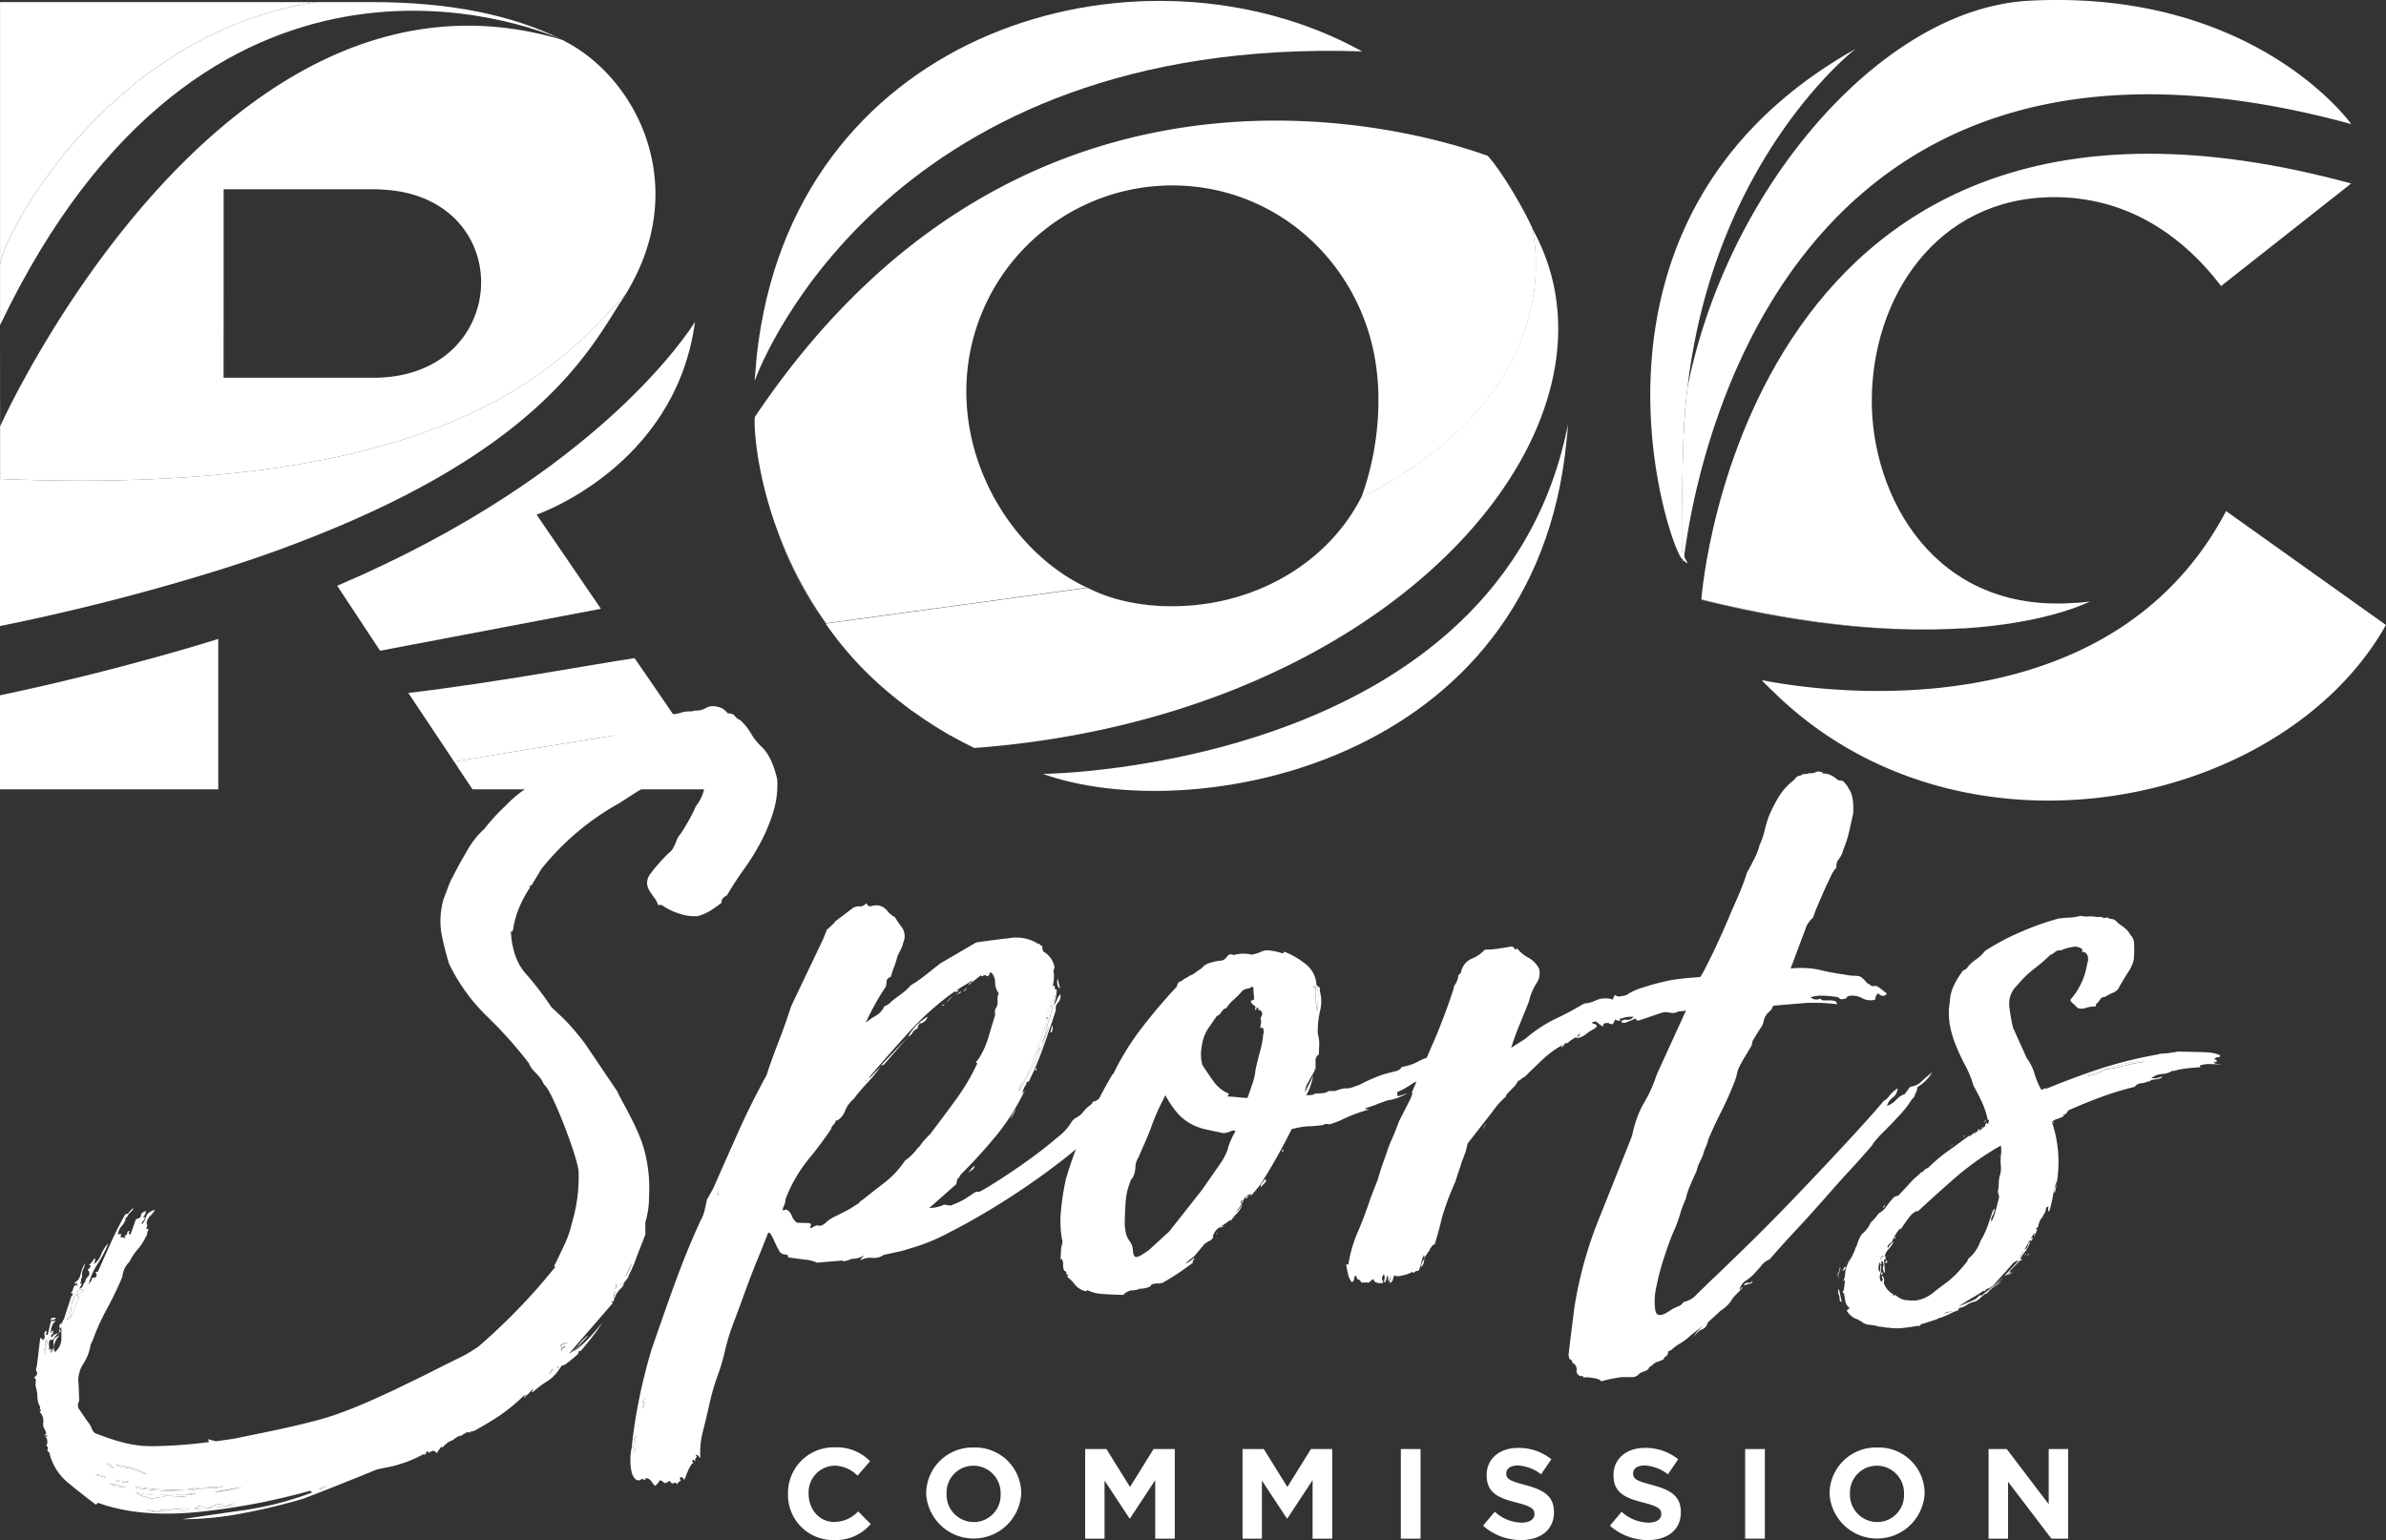
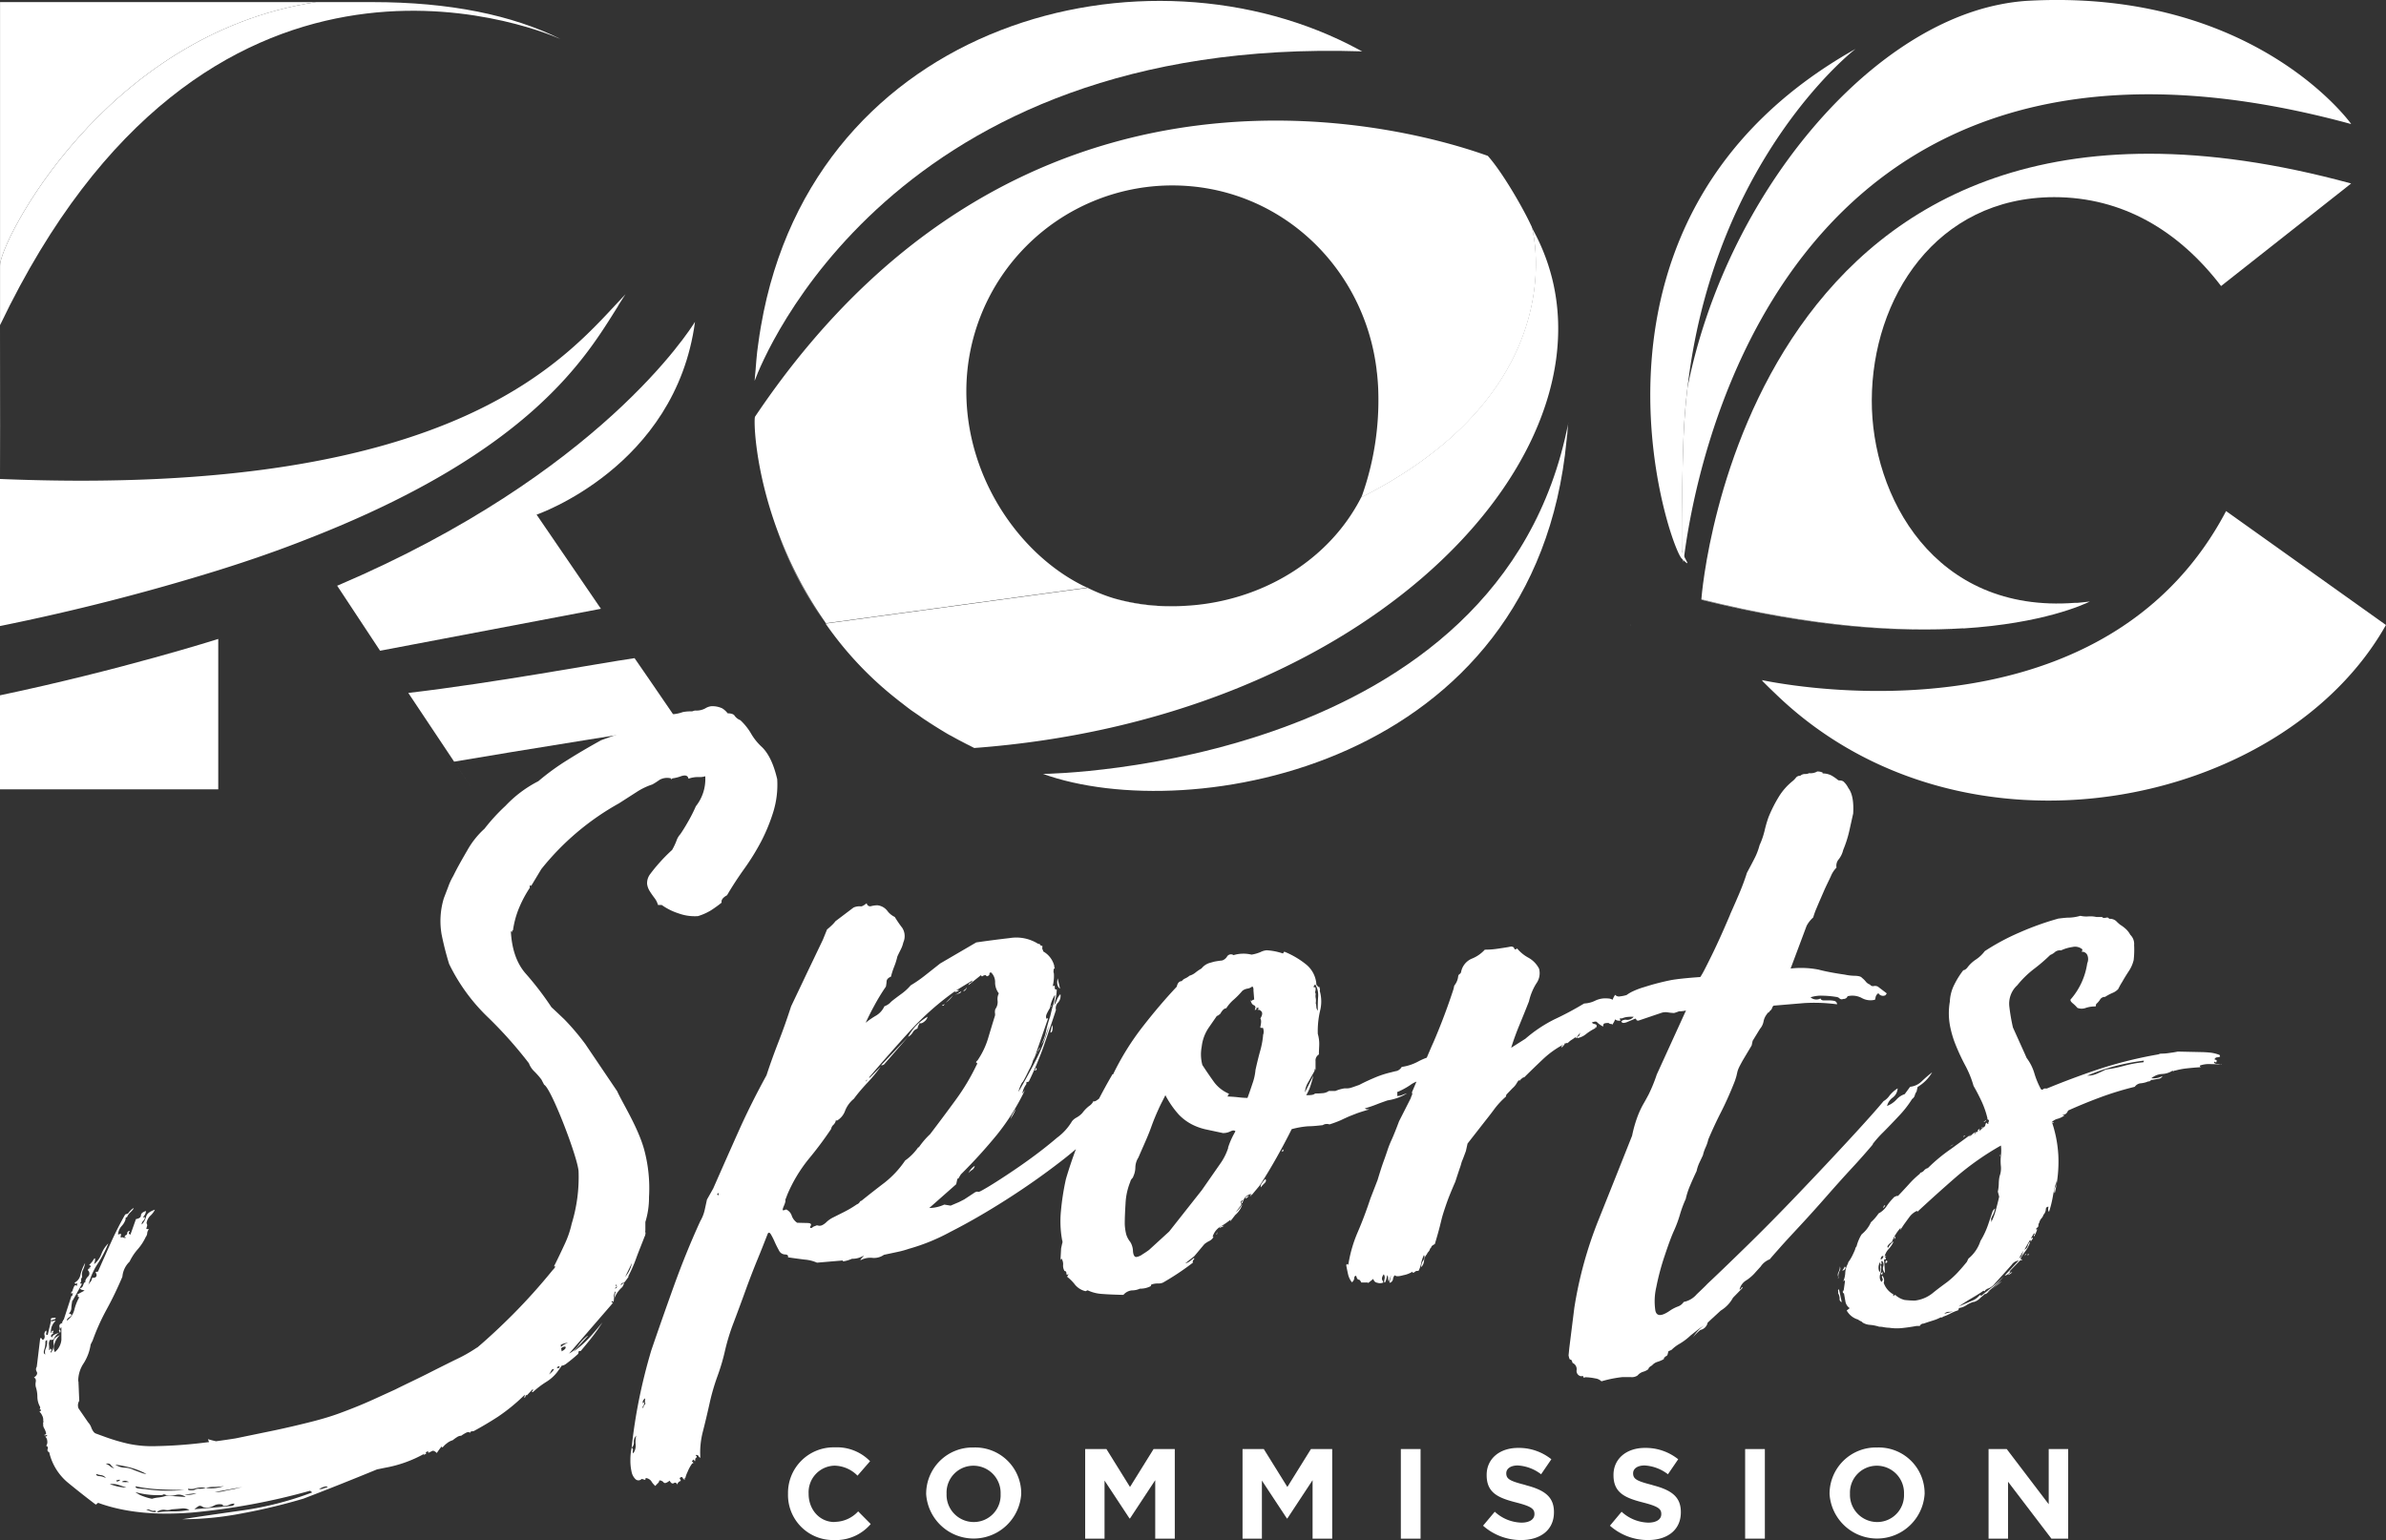
<svg xmlns="http://www.w3.org/2000/svg" id="e30cab79-60e7-4565-8384-4b515ca6e49c" data-name="Layer 1" viewBox="0 0 476.86 307.9">
  <rect x="0" y="0" width="476.86" height="307.9" fill="#333333" stroke="none" />
  <defs>
    <style>.a763827e-0710-4436-885f-627c7ed28ce9{fill:#fff}</style>
  </defs>
-   <path class="a763827e-0710-4436-885f-627c7ed28ce9" d="M112.47 273.51c.5 0 .65-.11.46-.36a.42.42 0 0 0-.46.36M111.32 274.05a4.88 4.88 0 0 1-.45.74c.61-.48.94-.85 1-1.1a.55.55 0 0 0-.55.36M113.34 269.6c0 .2.06.4.1.6h.06c.64-.36.86-.66.67-.92a1.16 1.16 0 0 0-.83.36M113.31 269.32a3.57 3.57 0 0 1 1.4-.82 2.9 2.9 0 0 0-1.46.42l.06.4M46.91 300.86a2.16 2.16 0 0 1-1.29.17l.14-.2a2.36 2.36 0 0 0-1.91.21 2.91 2.91 0 0 1-2.09.27c-.38-.31-.71-.36-1-.16s-.54.39-.76.57l7.48-.65q.57-.18.48-.48a2.49 2.49 0 0 0-1.06.27M64.92 297.69a1.64 1.64 0 0 0 .89-.13l.85-.27c-.22-.26-.8-.12-1.74.4M124.38 257.1c.13 0 .11.07 0 .19-.1-.13-.2.06-.31.55 0-.12.19-.3.5-.55l-.25-.57c-.06.25 0 .38.1.38M38.06 298.79a4.23 4.23 0 0 0 2.4-.29ZM45.94 298.1c.64-.16 1.29-.29 2-.4l1.74-.4-5.5 1a6.5 6.5 0 0 0 1.81-.18M144.69 239l.12-.56c-.3.25-.42.37-.36.37s.14.07.24.19M127.47 252.48l-1.36 2.78a5.91 5.91 0 0 0 1.36-2.78M130.05 279.75l-.15-.19a.46.46 0 0 1-.16.28.91.91 0 0 0-.19.47l.1.37c.06-.25.15-.37.27-.37a1.77 1.77 0 0 1-.39.93l.1.38.13-.56c.31-.24.41-.46.33-.65a1 1 0 0 1 0-.66M174.24 216.08v.19l.27-.37a.21.21 0 0 0-.23.18M146.85 236.08a6.14 6.14 0 0 1-.44 1.12 9.88 9.88 0 0 0-1.22 3l-2.11 4.45c-.71 1.48-1.36 3-2 4.64q-2.19 6.51-4.56 12.55t-4 11.81q-.3 2.25.09 2.16c.26-.06.58-.49.94-1.29s.77-1.76 1.2-2.88a18.67 18.67 0 0 0 .86-2.6c0 .12-.07.18-.13.18s-.11.06-.14.19l.08-.38.09-.37c.12 0 .17.07.14.19.35-1 .66-2 .94-3s.53-2 .76-3a.69.69 0 0 1-.27.37c-.13 0-.05-.34.22-1s.55-1.08.83-1.2l2-6.32-.23.18a2.79 2.79 0 0 1 .26-.75c.11-.24.27-.55.48-.92l-.2.93 2-4.64a.82.82 0 0 0-.49.08.45.45 0 0 1-.3.09c-.22-.13-.22-.26 0-.38s.27-.24.18-.37a.43.43 0 0 0 .3-.09.89.89 0 0 1 .49-.08l1-3c-.25 0-.28-.13-.1-.38a2.26 2.26 0 0 0 .35-.74v.18s.08.07.05.19l1.62-3.9c-.25 0-.31-.19-.16-.56s.28-.56.41-.56l.26-.37a1 1 0 0 1 .19-.83 3.92 3.92 0 0 0 .46-1.21 4.84 4.84 0 0 0 .5-1 1.86 1.86 0 0 0 .14-1 .76.76 0 0 0-.5.55M127.66 290.57a2.71 2.71 0 0 0 .48-1.77 5.46 5.46 0 0 1 .11-1.78 1.78 1.78 0 0 0-.47 1.31 1.29 1.29 0 0 1-.44 1.11.47.47 0 0 1 .25.57.66.66 0 0 0 .07.56M263.79 197.31h.21a1.47 1.47 0 0 1 0 .75.69.69 0 0 0 .07.57 2 2 0 0 0 0 .84 2.79 2.79 0 0 1 0 1 3.34 3.34 0 0 1 .12.75 1.2 1.2 0 0 0 .3.76 25.62 25.62 0 0 1 .06-2.81 4.08 4.08 0 0 0-.59-2.45c-.34.37-.38.55-.13.56M210.79 204.92c-.29.74-.54 1.45-.75 2.14a4.35 4.35 0 0 1-.82 1.57 8.64 8.64 0 0 0 .95-2.6 23.51 23.51 0 0 1 .85-3 22.38 22.38 0 0 1 .63-2.43 6.65 6.65 0 0 0 .31-1.86 7 7 0 0 0-1 2.6c0-.06 0-.09.06-.14s.12-.23.21-.23-.07.19-.13.18a.1.1 0 0 0-.08.05c0 .05 0 .08-.06.14-.21.37-.42.77-.64 1.2s-.24.78 0 1l.23-.18v.19l-2.63 7.62a.77.77 0 0 1 .27-.37 1 1 0 0 1 .31-.55 1.59 1.59 0 0 1 .58-.92l-.58.92-.31.55-.27.37c0 .13-.07.19-.13.19s-.11.06-.14.18l.23-.18a.69.69 0 0 1-.27.37 7.55 7.55 0 0 1-.83 2c-.47 1-.9 1.83-1.3 2.5a6.59 6.59 0 0 0-.81 2q1.83-3.14 3.46-6.29a35.14 35.14 0 0 0 2.69-7.06M37.47 301.57c-.53.06-1.2.12-2 .17a2.37 2.37 0 0 1-1.32.1 2.2 2.2 0 0 0-1.45.31l-.15.21a18.37 18.37 0 0 1 3.15-.21 18.12 18.12 0 0 0 3.35-.27 2.53 2.53 0 0 0-1.56-.31M10.17 268.18a4.54 4.54 0 0 1-.22 1.61c-.18.54-.11.87.2 1a1.74 1.74 0 0 1 .13-1.25 3.07 3.07 0 0 0 .22-1.61.69.69 0 0 0-.33.27M45.83 297.08a12.36 12.36 0 0 1-2 .17 5.43 5.43 0 0 0-1.6.2 7.33 7.33 0 0 0 3.63-.37M28.85 297.57c.5.05.89.09 1.17.1a32.78 32.78 0 0 0 8 .18c-1.66 0-3.3 0-4.92-.11a30.18 30.18 0 0 1-4.86-.61c-.06.24.16.39.66.44M39.85 297.89a1.66 1.66 0 0 1 1.06-.27 4 4 0 0 0 1.29-.17 4.33 4.33 0 0 0-2 .06 2.77 2.77 0 0 1-1.53.09c-.19.28.19.38 1.13.29M124 258.21v.19a3.53 3.53 0 0 0-.14 1.5l.37-1.68ZM15.53 260.13c-.09.57-.15 1.05-.17 1.43a1.53 1.53 0 0 1-.5 1.05q.9.19.21.66c-.46.31-.66.56-.6.76a3.75 3.75 0 0 0 1.5-2.18 9.85 9.85 0 0 1 1-2.51c-.28 0-.37-.09-.28-.23s0-.21-.28-.23L18 258a4.14 4.14 0 0 0-.56-.14.47.47 0 0 1-.42-.35l-1.33 2.38ZM125.56 256.47a.54.54 0 0 0-.38.46l.68-.55v-.18c0 .12-.14.21-.34.27M32.74 299.38a7.84 7.84 0 0 0 1.65-.37l3.81.22a2.34 2.34 0 0 0-2.09-.37 3.62 3.62 0 0 1-2.24-.17l-.38.12h.43a16.19 16.19 0 0 1-5.78-.56 5.31 5.31 0 0 0 1.61.86 10.59 10.59 0 0 0 1.72.49 6.35 6.35 0 0 1 1.27-.25M25.42 296.25a7.23 7.23 0 0 0 1.46 0l-.59-.21a1 1 0 0 0-.87.2M30.32 294.66a14.63 14.63 0 0 0-3-1.22 24.91 24.91 0 0 0-3.21-.65 3.52 3.52 0 0 0 1.85.61 4.42 4.42 0 0 1 1.81.46l1.64.61a3.1 3.1 0 0 0 .89.19M32 302a1.17 1.17 0 0 1-.87-.12 1.17 1.17 0 0 0-.87-.12l1 .38a1.5 1.5 0 0 0 1 .1c-.06-.2-.16-.28-.28-.24M23.07 296.69c.31.11.73.25 1.27.4a10 10 0 0 0 2.06.3c-.78-.29-1.4-.49-1.85-.61a4 4 0 0 0-1.48-.09M21.36 294.9a5.32 5.32 0 0 1-1-.24c-.06.23.16.38.66.43a3.17 3.17 0 0 1 1.27.4 1.3 1.3 0 0 0-.92-.59M23.93 293.5a2.23 2.23 0 0 1-.72-.66c-.14-.22-.48-.3-1-.24a3.24 3.24 0 0 1 .89.52 1.44 1.44 0 0 0 .84.38M25.09 295.87c0-.09-.29-.06-.8.1.1.29.37.26.8-.1M396 226.4l-.07.32c.23-.1.26-.21.07-.32M377.57 251.22c-.19-.11-.35 0-.46.23s-.12.41 0 .41a.83.83 0 0 0 .47-.64M389.75 262.73l1.73-.45c-.21 0-.52 0-.91.06a1.16 1.16 0 0 0-.82.39M396.7 226.09a.5.5 0 0 1-.36.15.57.57 0 0 0-.36.16 1.22 1.22 0 0 0 .72-.31M418.28 215a4.51 4.51 0 0 0 1.88-.37c.6-.25 1.21-.54 1.83-.85a26.65 26.65 0 0 0 3.59-.73 23.75 23.75 0 0 1 3.93-.73l.07-.32a44.49 44.49 0 0 0-6 1.16 42 42 0 0 0-5.31 1.84M405.21 250.87a5.24 5.24 0 0 0 .26-.81l-.81 1.45a1.08 1.08 0 0 0 .55-.64" transform="translate(-1.1)" />
  <path class="a763827e-0710-4436-885f-627c7ed28ce9" d="m16.4 256.62.03-.06" />
  <path class="a763827e-0710-4436-885f-627c7ed28ce9" d="m130 247.1.08-.37a.67.67 0 0 0 0-.37.81.81 0 0 1 0-.38v-1.69a16.58 16.58 0 0 0 .73-5 29.61 29.61 0 0 0-1-9.59c-1.27-4.47-4.35-9.28-5.36-11.55l-6.37-9.43a48.6 48.6 0 0 0-4.12-4.87c-.93-.89-1.81-1.73-2.65-2.5a61.22 61.22 0 0 0-5.11-6.68q-2.72-3.06-3-8.5c.22.13.32.13.28 0s0-.18.14-.18a18.39 18.39 0 0 1 1.33-4.75 23.79 23.79 0 0 1 2.06-3.8c-.1-.12-.06-.31.12-.55 0 .12 0 .18.15.18l2-3.32a52.5 52.5 0 0 1 15.52-13.15l3.52-2.26a13.29 13.29 0 0 1 3.16-1.52 15.52 15.52 0 0 0 1.42-.91 3.07 3.07 0 0 1 2.24-.32c.12 0 .14.07.05.19s0 .06.32-.18a7.43 7.43 0 0 0 1.7-.43c.88-.29 1.37-.13 1.49.5a5.57 5.57 0 0 1 2-.33 3.56 3.56 0 0 0 1.35-.16 8.74 8.74 0 0 1-1.88 6 30 30 0 0 1-1.51 3c-.5.87-1 1.73-1.6 2.59a3.6 3.6 0 0 0-.76 1.3 12.63 12.63 0 0 1-.88 1.85 32.21 32.21 0 0 0-2.54 2.57 30.6 30.6 0 0 0-1.94 2.39 3 3 0 0 0-.51 1.86 3.65 3.65 0 0 0 .53 1.42c.28.45.59.89.93 1.34a4.15 4.15 0 0 1 .72 1.42h.75a12.16 12.16 0 0 0 3.31 1.66 9.5 9.5 0 0 0 3.92.56 11.11 11.11 0 0 0 2.61-1.16 24.09 24.09 0 0 0 2.13-1.54c-.14-.5.22-1 1.08-1.48 1-1.72 2.15-3.48 3.42-5.26a47.13 47.13 0 0 0 3.38-5.46 35.72 35.72 0 0 0 2.44-5.94 18.43 18.43 0 0 0 .78-6.54q-1.06-4.53-3.09-6.45a11.37 11.37 0 0 1-2.14-2.67 11.68 11.68 0 0 0-2.14-2.67 2.51 2.51 0 0 1-1.13-.87c-.18-.32-.64-.49-1.4-.5a4 4 0 0 0-1.1-1 4.69 4.69 0 0 0-2.17-.42 2.89 2.89 0 0 0-1.22.44 3.67 3.67 0 0 1-1.79.43 1.32 1.32 0 0 0-.58.08.89.89 0 0 1-.4.08 7.85 7.85 0 0 0-1.73.15 7.77 7.77 0 0 1-2 .43 5.3 5.3 0 0 0-2 .61c-1.95.83-4 1.62-6.18 2.39s-4.22 1.49-6.14 2.2q-3.63 2-6.8 4a47.59 47.59 0 0 0-5.73 4.18 24 24 0 0 0-6.55 4.91 38.2 38.2 0 0 0-4.21 4.59 17 17 0 0 0-3.39 4.24c-1 1.73-2 3.45-2.84 5.18a12.18 12.18 0 0 0-1 2.14l-.89 2.32a15.71 15.71 0 0 0-.46 7.21 59.9 59.9 0 0 0 1.51 5.94 37.33 37.33 0 0 0 7.57 10.48 84.14 84.14 0 0 1 8.38 9.38 4.23 4.23 0 0 0 1.06 1.61 15.22 15.22 0 0 1 1.43 1.63l.55 1.05c1.41.69 6.71 14.51 6.88 17.3a31.71 31.71 0 0 1-1.37 10.47 19.47 19.47 0 0 1-1.36 4c-.6 1.3-1.23 2.63-1.91 4-.21.37-.28.55-.22.55h.13c.06 0 .08 0 .07.09a3.15 3.15 0 0 1-.52.65 117.81 117.81 0 0 1-8 8.91c-2.44 2.44-4.76 4.6-7 6.51l-.26.15a30.05 30.05 0 0 1-4.06 2.29c-1.92.94-3.92 1.95-6 3s-4.14 2-6.13 3l-4.27 1.95c-2.43 1.11-4.7 2-6.81 2.78s-4.28 1.38-6.46 1.92-4.44 1.07-6.78 1.56l-7.61 1.57q-1.94.31-3.9.57c-.54-.12-1.08-.26-1.61-.41.07.2.15.38.22.58-.89.1-1.79.22-2.69.31q-4 .42-7.74.49a22.91 22.91 0 0 1-5.75-.48 39.31 39.31 0 0 1-4.35-1.27l-2.11-.77c-.31-.11-.6-.48-.86-1.09a3.23 3.23 0 0 0-.68-1.16l-1.91-2.78a1.7 1.7 0 0 1 .15-1.51l-.16-3.83-.05-.14a6.34 6.34 0 0 1 1.08-3.51 9.66 9.66 0 0 0 1.41-3.78l.39-.77a43.33 43.33 0 0 1 2.81-6.25c1.14-2.09 2.19-4.27 3.14-6.52a4.72 4.72 0 0 1 1.44-3.02 10.69 10.69 0 0 1 1.62-2.46 10.39 10.39 0 0 0 1.61-2.47 1.37 1.37 0 0 0 .29-.74 1.37 1.37 0 0 1 .29-.74q0-.15-.24-.09c-.12 0-.2 0-.23-.08l.19-.71-.14-.44a2.6 2.6 0 0 1 .79-1.47 4 4 0 0 0 .88-1.18c-1 .33-1.6.79-1.75 1.38a3.78 3.78 0 0 1-.86 1.57c-.06-.19 0-.44.29-.74s.35-.54.28-.74l-.37.13.42-.63a1.59 1.59 0 0 0 .2-.71c-.63.2-1 .5-1 .88s-.36.63-1 .74l-1.1 3.1c-.32-.11-.4-.27-.26-.48s.15-.29 0-.25a.45.45 0 0 0-.38.45.46.46 0 0 1-.38.44q-.28.42-.09.36c.12 0 .2 0 .23.08-.25.09-.42.09-.52 0s-.27-.08-.52 0a.53.53 0 0 1 0-.39c.05-.07 0-.2 0-.4l-.56.18a2.85 2.85 0 0 1 .71-1.69 3.46 3.46 0 0 0 .81-1.39c-.06-.2 0-.33.29-.42a2.58 2.58 0 0 1 .64-.93 5 5 0 0 0 .68-.79c0-.1-.18 0-.44.22a5 5 0 0 0-.69.79l-.57.19q-1.47 2.58-2.76 5.42t-2.62 5.87c0 .1-.06.16-.26.17s-.29.07-.26.16.22.26.18.59-.33.49-.89.45a1.46 1.46 0 0 1-.36.85 1.7 1.7 0 0 0-.4.69 13.48 13.48 0 0 1 1.86-4.32 24 24 0 0 0 2.14-4.09 6 6 0 0 0-1.4 2.15 4.69 4.69 0 0 1-1.45 2l.19-.7v-.15h-.1c.19-.06.19-.17 0-.33-.2.28-.34.49-.43.63a5.59 5.59 0 0 1-.62.68c0 .1.08.14.14.12s.13.07.19.26l-.38.12c.31.12.37.19.16.2s-.33.13-.4.37a.83.83 0 0 1 0 1.3c-.4.45-.57.83-.47 1.12-.16-.06-.31.13-.45.55s-.36.63-.64.61a.47.47 0 0 0 .42.35 4.14 4.14 0 0 1 .49.15l-1.6.85c.28 0 .38.09.28.23s0 .22.28.23a9.85 9.85 0 0 0-1 2.51 3.78 3.78 0 0 1-1.48 2.18c-.07-.2.13-.45.59-.76s.39-.53-.21-.66a1.53 1.53 0 0 0 .5-1.05c0-.39.08-.86.17-1.44l.15-.2 1.32-2.35.49-.92a.73.73 0 0 1-.39-.08.87.87 0 0 0 .22-.64q-.07-.21.21-.63a2.12 2.12 0 0 1 .17-1.44 4.82 4.82 0 0 0 .41-1.34 9.22 9.22 0 0 0-.93 2.32 2.22 2.22 0 0 1-1.16 1.6c.06.19.16.27.28.23l.14-.21a.79.79 0 0 1 0 .65q-.33-.37-.57.18a6.69 6.69 0 0 0-.33.92l-.19.06c0 .43 0 .55.11.37s.15-.18.22 0a.42.42 0 0 0-.1.36c-.09.13-.16.15-.19.06l-1.58 4.88-.05-.15-.1.36c-.12 0-.15.16-.09.35-.5.16-.69.44-.57.83s.06.63-.19.71c.16.06.21.13.16.19s0 .14.16.19a.51.51 0 0 0 0-.5.52.52 0 0 1 .24-.56v2.52a3.6 3.6 0 0 1-1.3 2.45 1.88 1.88 0 0 1-.09-1.59 3.75 3.75 0 0 1 1.09-1.81c-1 .42-1.4.94-1.27 1.54a2.57 2.57 0 0 1-.54 2 .37.37 0 0 1 .08-.43c.11-.09.07-.21-.12-.37s-.18-.05-.09 0 0 .16-.24.24a4.13 4.13 0 0 0 0-1.05 1.38 1.38 0 0 1 .22-1c.44.08.72 0 .83-.35a2.76 2.76 0 0 1 1-1.06c-1 .33-1.47.64-1.37.93-.47-.17-.36-.47.33-.91-.25.08-.33 0-.23-.09a.43.43 0 0 0 .09-.35c-.25.08-.36.17-.33.26s0 .17-.14.21a2.85 2.85 0 0 1 .91-2.4c0-.09-.3-.06-.8.1-.06-.19.07-.32.4-.37s.46-.18.4-.37c-.69 0-1 .11-.94.3a.56.56 0 0 1 0 .5l-.63 2.63c-.28 0-.38-.12-.3-.3a.83.83 0 0 0 0-.58.91.91 0 0 0-.34.92.94.94 0 0 1-.15.86q-.37.12-.33-.06c0-.11-.09-.18-.37-.2l-.69 5.73a.89.89 0 0 0 0 1c.19.37 0 .76-.57 1.16.31.11.44.4.37.85a2.39 2.39 0 0 0 0 1 6.52 6.52 0 0 1 .32 2 4.11 4.11 0 0 0 .51 1.94c.09.3.07.46-.06.5 0 .1.11.13.24.09.06.2 0 .33-.29.42a2.29 2.29 0 0 1 .56.79 1.83 1.83 0 0 1 .21 1.02.55.55 0 0 1 0 .39.27.27 0 0 0 0 .25 1.32 1.32 0 0 0 .16.84 4.19 4.19 0 0 1 .39.93.27.27 0 0 1-.19.38c-.19.06-.2.12 0 .18l.38-.12c.06.2 0 .29-.12.28s-.19 0-.16.13a1.18 1.18 0 0 1 .34.78 1.28 1.28 0 0 1-.22 1 .44.44 0 0 1 .31.63.44.44 0 0 0 .3.63 11.13 11.13 0 0 0 3.63 6q2.67 2.2 5.66 4.47a.43.43 0 0 0 .26-.16.51.51 0 0 1 .26-.17q7.75 2.83 18.78 1.93A132.27 132.27 0 0 0 63.13 298a.28.28 0 0 0 .16.19.26.26 0 0 1 .17.18 65.14 65.14 0 0 1-13.64 3.54q-6.57.92-12.31 1.8a63 63 0 0 0 11.69-1.12 118.68 118.68 0 0 0 12.56-3c4.67-1.79 9.58-3.74 14.68-5.84l1.61-.33a25.13 25.13 0 0 0 7.88-2.82c-.18.25-.24.34-.16.28a3 3 0 0 1 .53-.27l-.14-.19.45-.36.11.37c.27-.12.52-.24.74-.36s.53 0 .94.4c.57-.86.92-1.29 1-1.29s0 .19.15.19a4.38 4.38 0 0 1 .84-.82 3.16 3.16 0 0 1 1.18-.63 7.86 7.86 0 0 1 .89-.64 1.45 1.45 0 0 1 .81-.26 7.28 7.28 0 0 1 .87-.54c.43-.25.74-.24.94 0-.07-.26.14-.37.64-.36q2.35-1.26 4.88-2.89a37.36 37.36 0 0 0 5.4-4.43l-.12.56c.09.13.18 0 .25-.27s.13-.35.21-.09l1.22-1.29c.1.13.07.25-.08.38s-.11.18.14.19a18 18 0 0 1 2.61-2 8.22 8.22 0 0 0 2.24-2c.53-.73.81-1.13.83-1.19s.08-.1.2-.1a1.68 1.68 0 0 0 .74-.35 30.4 30.4 0 0 0 2.42-2l.12-.56h.38c.84-1 1.62-1.93 2.33-2.85a34.49 34.49 0 0 0 2-2.87 56.66 56.66 0 0 1-2.67 3.13 20.66 20.66 0 0 1-3.15 2.74l2.72-2.94.23-.18h-.19a9.2 9.2 0 0 0-1.72 1.83 5.37 5.37 0 0 1-1.87 1.65l8.59-9.93c.18-.24.2-.34.07-.28s-.19 0-.13-.28a.43.43 0 0 1 .33.19l.09-.37a3.53 3.53 0 0 1 .14-1.5v-.19h.19l-.37 1.68a5.78 5.78 0 0 1 1.7-2.59 2.33 2.33 0 0 0 .39-.93l-.68.55a.54.54 0 0 1 .38-.46c.2-.06.31-.15.34-.27v.18l.81-1.1v-.19c.44-.86 1-2 1.51-3.43s1.15-2.94 1.76-4.56M10.28 269.52a1.74 1.74 0 0 0-.13 1.25c-.31-.11-.38-.44-.2-1a4.32 4.32 0 0 0 .22-1.61.69.69 0 0 1 .33-.27 3.07 3.07 0 0 1-.22 1.61m28.44 28.1a2.77 2.77 0 0 0 1.53-.09 4.33 4.33 0 0 1 2-.06 5.43 5.43 0 0 1 1.6-.2 13.56 13.56 0 0 0 2-.17 7.33 7.33 0 0 1-3.63.37 4 4 0 0 1-1.29.17 1.66 1.66 0 0 0-1.06.27c-.94.09-1.32 0-1.13-.29m-5.67.14c1.62.07 3.26.11 4.92.11a32.78 32.78 0 0 1-7.95-.18c-.28 0-.67-.05-1.17-.1s-.72-.2-.66-.44a30.18 30.18 0 0 0 4.86.61m-9.84-4.9a2.23 2.23 0 0 0 .72.66 1.44 1.44 0 0 1-.84-.38 3.24 3.24 0 0 0-.89-.52c.53-.06.87 0 1 .24M21 295.09c-.5 0-.72-.2-.66-.43a5.32 5.32 0 0 0 1 .24 1.3 1.3 0 0 1 .92.59 3.17 3.17 0 0 0-1.27-.4m3.33 2c-.54-.15-1-.29-1.27-.4a3.8 3.8 0 0 1 1.48.09c.45.12 1.07.32 1.85.61a10 10 0 0 1-2.06-.3m0-1.12c.5-.16.76-.19.79-.1-.43.36-.7.39-.79.1m1.12.28a1 1 0 0 1 .87-.2l.59.21a7.2 7.2 0 0 1-1.46 0m.56-2.86a3.52 3.52 0 0 1-1.85-.61 24.91 24.91 0 0 1 3.21.65 14.63 14.63 0 0 1 3 1.22 3.1 3.1 0 0 1-.89-.19l-1.64-.61a4.42 4.42 0 0 0-1.83-.46m2.16 4.88a16.19 16.19 0 0 0 5.78.56h-.42l.37-.12a3.62 3.62 0 0 0 2.24.17 2.34 2.34 0 0 1 2.09.37l-3.83-.26a7.84 7.84 0 0 1-1.65.37 6.49 6.49 0 0 0-1.27.25 10.59 10.59 0 0 1-1.72-.49 5.54 5.54 0 0 1-1.61-.86m3.19 3.9-1-.38a1.12 1.12 0 0 1 .87.12 1.17 1.17 0 0 0 .8.09c.12 0 .22 0 .28.24a1.5 1.5 0 0 1-1-.1m4.35 0a18.37 18.37 0 0 0-3.15.21l.15-.21a2.2 2.2 0 0 1 1.45-.31 2.37 2.37 0 0 0 1.32-.1c.82-.05 1.49-.11 2-.17a2.6 2.6 0 0 1 1.56.3 17.4 17.4 0 0 1-3.35.28m2.38-3.36 2.4-.29a4.23 4.23 0 0 1-2.4.29m9.44 2.28-7.49.65c.22-.18.47-.37.76-.57s.61-.15 1 .16a2.91 2.91 0 0 0 2.09-.27 2.36 2.36 0 0 1 1.91-.21l-.14.2a2.16 2.16 0 0 0 1.29-.17 2.49 2.49 0 0 1 1.06-.27c.06.2-.1.36-.47.48m.39-3.37c-.66.11-1.31.24-2 .4a6.5 6.5 0 0 1-1.81.18l5.5-1Zm17.92-.14a1.64 1.64 0 0 1-.89.13c.94-.52 1.52-.66 1.74-.4l-.85.27m45.06-22.77a4.88 4.88 0 0 0 .45-.74.55.55 0 0 1 .55-.36c-.06.25-.39.62-1 1.1m1.6-1.28a.42.42 0 0 1 .46-.36c.19.25 0 .37-.46.36m1-3.35h-.06c0-.2-.07-.4-.1-.6a1.16 1.16 0 0 1 .83-.36c.19.26 0 .56-.67.92m-.19-.84-.06-.4a2.9 2.9 0 0 1 1.46-.42 3.57 3.57 0 0 0-1.4.82M124 257.84c.11-.49.21-.68.31-.55.15-.12.17-.19 0-.19s-.16-.13-.1-.38l.25.57c-.31.25-.47.43-.5.55m2.08-2.58 1.36-2.78a5.91 5.91 0 0 1-1.36 2.78M192.1 198.3c.4-.11.62-.23.65-.36h-.56c-.31.24-.34.37-.09.37M208.47 210.3l.58-.93a1.65 1.65 0 0 0-.58.93M211.64 194.25v.19l.14.19a.47.47 0 0 1-.1-.38M208.16 210.85l.31-.55a1 1 0 0 0-.31.55M212.48 195.58q-.33 1.5.48 2.07ZM194.18 197.41a.58.58 0 0 1-.29.47.39.39 0 0 0-.25.27.7.7 0 0 0 .44-.27c.16-.18.2-.34.1-.47M211.07 201.22c0 .05 0 .08-.06.14M211.28 201c-.09 0-.16.09-.21.23a.09.09 0 0 1 .08-.05c.06 0 .1 0 .13-.18M207.89 211.22l.27-.37a.77.77 0 0 0-.27.37M193.27 198.14l-1.52.91a4.14 4.14 0 0 1 1-.45.59.59 0 0 0 .48-.46M207.65 214c.62 0 .79-.17.5-.55-.09.37-.25.56-.5.55M203.67 222.66a3.54 3.54 0 0 0 .42-1l-.63 1.11a3.76 3.76 0 0 0-.39.92c.2-.37.41-.7.6-1M211.45 205.77a1.39 1.39 0 0 0-.1-.84l-.33 1.49c.25 0 .39-.21.43-.65M195.35 233.9a1.22 1.22 0 0 0 .56-.83 3.46 3.46 0 0 0-1.27 1.47 2.6 2.6 0 0 1 .71-.64M177.79 212.79l4.8-5.52-5.4 5.69a.88.88 0 0 0 .6-.17M189.61 201.06a.73.73 0 0 0 .27-.37 1.94 1.94 0 0 1-.44.27c-.14.06-.08.09.17.1" transform="translate(-1.1)" />
  <path class="a763827e-0710-4436-885f-627c7ed28ce9" d="M182.59 207.27a2.32 2.32 0 0 0 .95-.91 1.52 1.52 0 0 1 .92-.73 2.3 2.3 0 0 1 .26-.75 1 1 0 0 0 .17-.37c.22.13.53.05.91-.26a1.78 1.78 0 0 0 .69-1 10.11 10.11 0 0 0-3.9 4M191.56 199l-1.45 1.47a5.92 5.92 0 0 0 1.45-1.47M254 235.71a4.1 4.1 0 0 0-.63.73 1.14 1.14 0 0 0-.3.93 7.27 7.27 0 0 1 .75-.83c.32-.3.38-.58.18-.83M257.56 229.79c-.12 0-.23.18-.31.55a.21.21 0 0 1 .23-.18c.12 0 .15-.12.08-.37M244.22 246.73q.14.2.09 0c0-.12 0-.24.18-.37-.13 0-.22.12-.27.37M244.92 245.25c-.13 0-.14.06 0 .19l.83-.36h-.56a.22.22 0 0 1-.23.18" transform="translate(-1.1)" />
  <path class="a763827e-0710-4436-885f-627c7ed28ce9" d="m249.86 239.2.27-.37-.23.18-.04.19z" />
-   <path class="a763827e-0710-4436-885f-627c7ed28ce9" d="M297.4 225.82a3.78 3.78 0 0 0 .66-1.3ZM351.34 256.09a1 1 0 0 1-.93.36.68.68 0 0 0-.78.54 9.61 9.61 0 0 1 1.12-.35c.46-.11.65-.29.59-.55" transform="translate(-1.1)" />
  <path class="a763827e-0710-4436-885f-627c7ed28ce9" d="M375.37 228.71a21.76 21.76 0 0 1 2.13-2.39q1.46-1.47 3-3.12a21.47 21.47 0 0 0 2.75-3.5 1.29 1.29 0 0 0 .54-.74 2.16 2.16 0 0 1 .35-.74l.21-.93a8.23 8.23 0 0 0 2.91-2.93c-.77.61-1.47 1.21-2.1 1.82a3.9 3.9 0 0 1-2.31 1.08l-1.08 1.47a3.77 3.77 0 0 0-1.65 1.09 5.11 5.11 0 0 1-1.88 1.27 2.94 2.94 0 0 1 1.12-1.66 2.49 2.49 0 0 0 1-1.86 6.54 6.54 0 0 0-1.64 1.47 3.75 3.75 0 0 1-1.18 1.09q-1.82 2.22-6.64 7.45t-10.34 11q-5.51 5.78-10.68 10.82t-7.52 7.23c-.34.37-1.06 1.07-2.16 2.11a4.56 4.56 0 0 1-2.6 1.53 2.26 2.26 0 0 1-1.15.91 7.32 7.32 0 0 0-1.7.9q-2.43 1.64-2.81-.06a12.39 12.39 0 0 1 .18-4.69 48.82 48.82 0 0 1 1.69-6.33c.74-2.23 1.36-3.91 1.86-5a23.84 23.84 0 0 0 1.17-3.16 23 23 0 0 1 1.17-3.16 14.86 14.86 0 0 1 .88-2.7c.39-.93.82-1.89 1.29-2.87a7.53 7.53 0 0 1 .56-1.68l.7-1.48a8 8 0 0 1 .54-1.58 8.3 8.3 0 0 0 .54-1.59c.78-1.85 1.62-3.65 2.5-5.38s1.75-3.64 2.59-5.75a12.84 12.84 0 0 0 .54-1.58c.07-.31.13-.56.17-.75a4.57 4.57 0 0 1 .25-.74c.13-.31.41-.83.82-1.58l1.79-3 .2-.93 1.47-2.4a3.16 3.16 0 0 0 .71-1.48 3.28 3.28 0 0 1 .7-1.49.39.39 0 0 1 .25-.27.39.39 0 0 0 .25-.28 1.36 1.36 0 0 0 .52-.64.84.84 0 0 1 .29-.47l6.05-.51a34.21 34.21 0 0 1 6.63.24.69.69 0 0 0-.51-.67 4.46 4.46 0 0 0-1-.11h-1.13c-.37 0-.6-.14-.66-.39a1.76 1.76 0 0 1-2-.23 6.89 6.89 0 0 1 2.43-.32 18.66 18.66 0 0 1 2.67.24 1.08 1.08 0 0 1 .69.3.63.63 0 0 0 .73.11.92.92 0 0 0 .61-.17.75.75 0 0 0 .27-.37 4 4 0 0 1 2.84.35 3.55 3.55 0 0 0 2.65.34c.06-.25.11-.47.15-.65a1.32 1.32 0 0 1 .52-.65 1.08 1.08 0 0 0 1.41.41l.27-.37-1.77-1.35a1.22 1.22 0 0 0-.82-.12.73.73 0 0 1-.78-.3 1.78 1.78 0 0 1-.82-.58 4.63 4.63 0 0 0-.77-.76c-.19-.26-.67-.39-1.42-.41a10.2 10.2 0 0 1-2-.23c-2.07-.3-3.81-.62-5.24-1a18.12 18.12 0 0 0-5.6-.22l3.2-8.55a6.09 6.09 0 0 1 1.31-1.66 16 16 0 0 1 .73-2c.41-1 .86-2 1.36-3.16s1-2.13 1.43-3.06a5.35 5.35 0 0 1 1.14-1.75 2 2 0 0 1 .46-1.68 4.81 4.81 0 0 0 .88-1.85 23.36 23.36 0 0 0 1.2-3.73c.25-1.12.51-2.3.79-3.54q.21-3.56-.95-5.08a4.56 4.56 0 0 0-1-1.34 1.35 1.35 0 0 0-.7-.2.62.62 0 0 1-.52-.2 9.54 9.54 0 0 0-1.15-.78 3.75 3.75 0 0 0-1.79-.42v-.18a2.35 2.35 0 0 0-1.08-.21 2.55 2.55 0 0 1-1.59.33 1.9 1.9 0 0 1-.88.17 1.4 1.4 0 0 0-.92.36 1 1 0 0 0-.84.35 4.13 4.13 0 0 1-.72.74 12.15 12.15 0 0 0-2.79 3.21 27.61 27.61 0 0 0-2 4 25.31 25.31 0 0 0-.78 2.7 16 16 0 0 1-1 2.88 12.74 12.74 0 0 1-1.09 2.79c-.56 1.11-1.05 2-1.46 2.78-.06.25-.25.81-.56 1.67s-.67 1.77-1.07 2.7-.77 1.79-1.13 2.6-.57 1.27-.6 1.39c-.26.62-.65 1.52-1.16 2.69s-1.06 2.38-1.64 3.62-1.16 2.41-1.72 3.52-1 2-1.42 2.59q-4 .28-5.88.62a48.25 48.25 0 0 0-5.3 1.38 15.2 15.2 0 0 0-2.15.79 7.55 7.55 0 0 0-1.4.81 7.25 7.25 0 0 1-1.28.26 1 1 0 0 1-1-.31 4.46 4.46 0 0 0-.49.93v.07a1.92 1.92 0 0 0-1-.27 4.71 4.71 0 0 0-2.41.4 5.61 5.61 0 0 1-2.3.61q-3 1.8-5.88 3.14a27.53 27.53 0 0 0-5.85 3.9l-2.85 1.81q.69-2.23 1.69-4.65t1.87-4.64a11.63 11.63 0 0 1 1.44-3.53 3.5 3.5 0 0 0 .57-3 5.27 5.27 0 0 0-2.15-2.2 7.68 7.68 0 0 1-2.23-1.83c-.31.24-.5.24-.57 0s-.29-.38-.66-.39c-.53.12-1.38.25-2.54.42a17.27 17.27 0 0 1-2.69.21 7 7 0 0 1-2.66 1.82 3.63 3.63 0 0 0-2.07 2.58.63.63 0 0 1-.29.46.61.61 0 0 0-.3.46 3.5 3.5 0 0 1-.78 1.86l-.17.74q-1.76 5.4-4 10.6c-.46 1-.89 2.05-1.33 3.07a12.55 12.55 0 0 0-1.76.79 9.93 9.93 0 0 1-3.25 1.06 1.76 1.76 0 0 1-1 .81c-.32.06-.69.15-1.09.26a19.79 19.79 0 0 0-3.13 1c-1 .42-2.12.92-3.26 1.52-1 .35-1.56.56-1.83.62a3.63 3.63 0 0 1-.58.08h-.56a7.52 7.52 0 0 0-1.81.52h-1.31a2.4 2.4 0 0 1-1.32.44 13.1 13.1 0 0 1-1.43.06c-.18.25-.77.36-1.77.34a8.64 8.64 0 0 0 .94-2.13c.25-.81.41-1.4.49-1.78l-1.68 3.34a4.48 4.48 0 0 1 .64-2l1.25-2.22.12-.56.11.38v-1.87a1.37 1.37 0 0 1 .67-1.3c0-.75.06-1.44.07-2.06a7.25 7.25 0 0 0-.29-2.07 18 18 0 0 1 .45-4.58 7.55 7.55 0 0 0-.06-4c.06-.25.06-.41 0-.47a.34.34 0 0 1 0-.29c-.25 0-.39-.07-.43-.19a.23.23 0 0 0-.23-.2 5.6 5.6 0 0 0-2.1-4.17 17.34 17.34 0 0 0-4.33-2.53l-.27.37a12.11 12.11 0 0 0-3.25-.64 3.25 3.25 0 0 0-1.21.35 7.77 7.77 0 0 1-1.81.52 6.9 6.9 0 0 0-3.6.1.91.91 0 0 0-1.28.26 1.81 1.81 0 0 1-1 .81 15.11 15.11 0 0 0-1.65.25l-.91.26a3.27 3.27 0 0 0-1.56 1.09 8.3 8.3 0 0 0-1.21.82 3.36 3.36 0 0 1-1.18.62 4 4 0 0 1-.87.55 1.67 1.67 0 0 0-.69.54q-.75 0-1 1.11-3.45 3.67-6.88 8.09a53.06 53.06 0 0 0-5.84 9.43.2.2 0 0 0-.23.18c-.91 1.55-1.76 3.11-2.57 4.67a4.35 4.35 0 0 1-.43.32c-.36.25-.6.3-.69.17a2.37 2.37 0 0 1-.88 1 7 7 0 0 0-1.34 1.38 4.57 4.57 0 0 1-1.15.91 2.88 2.88 0 0 0-.91.73 11.16 11.16 0 0 1-3 3.31q-2.56 2.19-5.58 4.37c-2 1.45-4 2.79-5.87 4s-3.21 2-3.91 2.35c-.28.12-.44.15-.49.08s-.21 0-.49.08l-2.2 1.45-1.06.54-1.67.71-1.27-.21a7.33 7.33 0 0 1-3 .68l5.38-4.75.25-1.12h.18c.42-.74.61-1 .58-.92a103.81 103.81 0 0 0 7.1-7.81 45.36 45.36 0 0 0 5.65-9l-.54.74a4.17 4.17 0 0 1 .78-1.86c.06-.25.05-.37 0-.38s.11-.05.51-.17a66 66 0 0 0 3-7.15c.85-2.42 1.66-4.8 2.43-7.16a1.55 1.55 0 0 1 .43-1.49 2 2 0 0 0 .46-1.68 3.79 3.79 0 0 0-.74 1.2 4 4 0 0 1-.5 1c.13-.62.25-1.15.35-1.58a9.66 9.66 0 0 0 .16-1.59q-.42.18-.39-.39c0-.37-.12-.44-.42-.19a10.67 10.67 0 0 0 .23-1.5 7 7 0 0 0 0-1.12c-.1-.13-.09-.44 0-.94h.19l-.11-.38v-.18a4.62 4.62 0 0 0-2.19-2.86 1.59 1.59 0 0 0-.18-.47c-.05-.07 0-.29 0-.66-.25 0-.39-.07-.43-.2s-.17-.19-.42-.2a8.19 8.19 0 0 0-5.68-1.15q-3.39.39-6.69.87l-7.21 4.21-3 2.37a26.07 26.07 0 0 1-2.89 2 10.6 10.6 0 0 1-1.89 1.73c-.75.55-1.35 1-1.81 1.37a4 4 0 0 0-.48.46 3.59 3.59 0 0 1-1.08.63 4.19 4.19 0 0 1-1.63 1.84 15.77 15.77 0 0 0-2.11 1.45c.47-1 1-2.1 1.68-3.34a40.81 40.81 0 0 1 2.36-3.88 7.8 7.8 0 0 0 .14-1c0-.44.32-.77.88-1a14.69 14.69 0 0 1 .64-2 13.91 13.91 0 0 0 .64-2.05c.23-.49.46-.95.68-1.39a5.74 5.74 0 0 0 .5-1.39 3.08 3.08 0 0 0-.2-2.91 23.53 23.53 0 0 1-1.5-2.19 4 4 0 0 1-1.51-1.25 2.89 2.89 0 0 0-1.93-1.08 5 5 0 0 0-1.26.16.69.69 0 0 1-.91-.58c-.61.48-1 .69-1.26.62a3 3 0 0 0-1.38.25l-3.61 2.73a5.9 5.9 0 0 1-.75.83c-.32.31-.63.58-.93.82l-.83 2.05-3.35 7c-1.05 2.23-2.06 4.33-3 6.31-.8 2.48-1.63 4.81-2.48 7s-1.67 4.43-2.44 6.79q-3.15 5.75-5.59 11.21t-5.06 11.42l-1.25 2.22c-.16.75-.32 1.46-.47 2.15a7.69 7.69 0 0 1-.85 2.13q-2.89 6.31-5.36 13.19T131.25 270q-1.44 4.85-2.42 9.7t-1.49 9.71a1.29 1.29 0 0 0 .44-1.11 1.78 1.78 0 0 1 .47-1.31 5.75 5.75 0 0 0-.11 1.78 2.66 2.66 0 0 1-.48 1.77.66.66 0 0 1-.07-.56.47.47 0 0 0-.25-.57 11.62 11.62 0 0 0-.25 2.43 10 10 0 0 0 .23 2.35 2.79 2.79 0 0 0 .8 1.52.86.86 0 0 0 1.23-.07l.71.21.09-.38a1.61 1.61 0 0 1 1.09.59 4.1 4.1 0 0 0 .83 1 5.79 5.79 0 0 1 .61-.64 1 1 0 0 0 .19-.47 1.07 1.07 0 0 1 .86.39c.19.26.59.14 1.2-.34.27.5.55.67.84.49s.52-.09.69.29a.93.93 0 0 1 .72-.73l-.25-.57c.31-.25.5-.27.58-.08a1.11 1.11 0 0 0 .46.48c0-.13 0-.19-.14-.19s-.05-.07.23-.18a6.12 6.12 0 0 1 .47-1.3 7.16 7.16 0 0 1 .93-1.67c.25 0 .27-.09.07-.28s-.19-.29.06-.28c0-.25.15-.25.28 0s.19.12.18-.38c.3-.24.37-.43.21-.55s-.18-.19 0-.19.39.07.43.19.16.26.38.39a16.62 16.62 0 0 1 .5-5.24q.67-2.61 1.33-5.59a43.75 43.75 0 0 1 1.59-5.5A41.28 41.28 0 0 0 146 270a41.57 41.57 0 0 1 1.68-5.49q1.16-3.06 2.34-6.32t2.43-6.32c.83-2 1.53-3.81 2.11-5.29.18-.25.39-.18.62.2a14.19 14.19 0 0 1 .72 1.42c.25.57.53 1.14.85 1.71a1.41 1.41 0 0 0 1.21.87q.75 0 .63.57c1 .15 2.07.3 3.29.45a7.54 7.54 0 0 1 2.5.62l5.18-.44v.19a6.51 6.51 0 0 0 1.81-.53 4.16 4.16 0 0 0 2.42-.69l-.77.92h.19a4 4 0 0 1 2.25-.41 3.42 3.42 0 0 0 2.3-.61l2.77-.59a18.63 18.63 0 0 0 2.21-.61 39.58 39.58 0 0 0 8.27-3.37q5.31-2.7 11.12-6.4t11-7.72c1.07-.82 2.07-1.64 3-2.44-.74 2-1.42 4-2 6a49.91 49.91 0 0 0-1 6.45 21 21 0 0 0 .24 5.72.94.94 0 0 1 0 .75l-.2.93-.12 2.25c.12 0 .16 0 .11-.09s0-.09.12-.09a2.07 2.07 0 0 1 .29 1.22 2.06 2.06 0 0 0 .29 1.23c.25 0 .37.17.37.48s.14.35.45.1l-.31.56a8.84 8.84 0 0 1 1.61 1.63 3.86 3.86 0 0 0 2.08 1.26l.41-.18a7.75 7.75 0 0 0 2.86.73c1.11.09 2.54.15 4.29.19a2.56 2.56 0 0 1 1.7-.9 3.83 3.83 0 0 0 1.59-.34 4.5 4.5 0 0 0 2.18-.51c.05-.25.14-.38.27-.37a3.69 3.69 0 0 1 1.16-.16 2.29 2.29 0 0 0 1-.17 52 52 0 0 0 6-4 .49.49 0 0 1 .12-.56c.15-.12.18-.24.08-.37l-.8.64a2.57 2.57 0 0 1-.94.44l1.82-1.45 2-2.39a5.09 5.09 0 0 1 1-.64 2 2 0 0 0 .84-.82h-.19a3.55 3.55 0 0 1 1.48-2 15.81 15.81 0 0 0 2.12-1.45l-.09.38 1-1.29a4.28 4.28 0 0 0 .88-1 3.55 3.55 0 0 0 .55-1.21 5.72 5.72 0 0 1-1.31 1.66l1.08-1.48c.06-.25 0-.4-.08-.47s0-.21.29-.46c.12 0 .1.1-.06.28s-.13.28.12.28a2.23 2.23 0 0 1 1.73-1.83 1.07 1.07 0 0 1-.67.45.59.59 0 0 0-.48.46c.13 0 .31-.11.55-.36a1 1 0 0 1 .74-.36l1.54-1.84q1.69-2.58 3.41-5.64t3-5.65a17.15 17.15 0 0 1 3.33-.58c.88 0 1.84-.11 2.87-.22a1.55 1.55 0 0 1 1.35-.15 21.88 21.88 0 0 0 2.36-.88c.49-.24.95-.45 1.36-.63s.94-.38 1.55-.62 1.53-.53 2.74-.88c-.63 0-.92-.08-.9-.2.81-.24 1.59-.5 2.34-.8s1.48-.55 2.16-.79a10.38 10.38 0 0 0 3.89-1.41 8.47 8.47 0 0 0-1 .35 2.49 2.49 0 0 1-1 .17 1 1 0 0 0 0-.75 15.3 15.3 0 0 0 2.67-1.44 5.11 5.11 0 0 1 1.22-.67c-.3.72-.62 1.46-.92 2.17q.15.19 0 .57a2.21 2.21 0 0 0-.21.55l-2.35 4.64c-.6 1.61-1.09 2.82-1.45 3.62a19.14 19.14 0 0 0-.85 2.13c-.21.63-.46 1.37-.78 2.24s-.72 2.11-1.2 3.72l-1.43 3.69c-.78 2.35-1.61 4.59-2.52 6.69a26.85 26.85 0 0 0-1.87 6.33c-.05.25-.13.31-.23.18s-.17-.06-.22.19c.11.62.23 1.22.36 1.78a3.93 3.93 0 0 0 .77 1.61 1.11 1.11 0 0 0 .47-.83c0-.31.13-.46.38-.46.14.51.3.76.49.76s.36.2.53.58h1.31c0 .12 0 .12.19 0l.91-.73a.92.92 0 0 0 .78.77 1.73 1.73 0 0 0 1.12 0c.13 0 .1-.16-.08-.47s-.1-.73.27-1.22a1.23 1.23 0 0 1 .14 1c-.09.43-.08.65.05.65s.29-.49.51-1.48a.93.93 0 0 1 .16.56 3.34 3.34 0 0 0 .12.76l.47-1.31-.33 1.49h.19a.94.94 0 0 0 .54-.74 1.3 1.3 0 0 1 .35-.74c.2.26.76.27 1.69 0a5.23 5.23 0 0 0 1.85-.71v.19a.58.58 0 0 0 .51-.18c.09-.12.32-.18.69-.17a5.24 5.24 0 0 0 .52-1.49 7.61 7.61 0 0 1 .56-1.67c.2.25.14.63-.15 1.12a2.05 2.05 0 0 0-.38 1.3 2.14 2.14 0 0 0 .56-1.3 2.26 2.26 0 0 1 .57-1.3 1.24 1.24 0 0 1 .29-.46 1.4 1.4 0 0 0 .34-.65.69.69 0 0 0 .27-.37c0-.12.25-.3.68-.54.45-1.49.78-2.67 1-3.54s.4-1.68.63-2.43.51-1.58.84-2.51.87-2.26 1.63-4c.4-1.24.69-2.11.86-2.61a10.55 10.55 0 0 0 .32-1 4.47 4.47 0 0 1 .26-.74c.13-.31.35-.9.67-1.77l.33-1.49L298 224c.69-.86 1.3-1.66 1.84-2.4a16.25 16.25 0 0 1 2.23-2.38l.08-.38 1.22-1.28a4 4 0 0 0 .91-1.11c.29-.49.48-.61.55-.36 0-.12.19-.3.49-.55a.72.72 0 0 1 .42-.18q1.45-1.45 3.59-3.48a18.7 18.7 0 0 1 4.27-3.09c-.46.37-.57.55-.31.56l.49-.55v-.19a1.71 1.71 0 0 0 .61-.17l-.05.18a3.94 3.94 0 0 1 .83-.73 7.09 7.09 0 0 0 .78-.54l.14.19.81-1.11c-.11.5-.23.75-.35.74s-.21.13-.27.37a3.83 3.83 0 0 0 1.78-.8 10.41 10.41 0 0 1 1.86-1.18c.05-.24.1-.31.14-.18s.07.07.13-.19-.07-.4-.37-.47a1 1 0 0 1-.59-.3c.55-.23.9-.26 1.05-.07a5 5 0 0 0 1.22.87c0-.37.07-.59.33-.65a3.4 3.4 0 0 1 .77-.07.65.65 0 0 0 .52.2c.13 0 .18.07.15.19a3.38 3.38 0 0 0 .62-1.11 1.22 1.22 0 0 0 1.11.22c-.16-.21-.2-.34-.14-.42a2.59 2.59 0 0 0 .41 0 4.73 4.73 0 0 1 .9-.26 9.2 9.2 0 0 1 1.43-.06 1.6 1.6 0 0 1-1.37.62 1.34 1.34 0 0 0-1.09.26q.08.57 1.08.21l1.67-.71a.24.24 0 0 1 .24.19c0 .13.17.2.43.2l4.67-1.58a2.74 2.74 0 0 1 1.24-.06 9 9 0 0 0 1.2.12 6.62 6.62 0 0 0 .81-.27 1.07 1.07 0 0 1 .31-.08h.27a5.37 5.37 0 0 0 1-.16l-5.84 12.8a31.85 31.85 0 0 1-1.63 4q-.65 1.22-1.11 2c-.31.56-.66 1.27-1 2.13a24.89 24.89 0 0 0-1.19 4.1q-3.39 8.55-6.74 16.91a80.77 80.77 0 0 0-4.81 17.51l-1 8-.15 1.5c.12.62.24.9.38.85s.28.16.42.66a1.36 1.36 0 0 1 .81 1.43 1.07 1.07 0 0 0 .86 1.23h.19c.15-.12.23-.09.26.1s.17.22.45.1a10.91 10.91 0 0 1 1.92.23 2.2 2.2 0 0 1 1.28.59 23.92 23.92 0 0 1 4.14-.84h1.78a2 2 0 0 0 1.31-.34 2.34 2.34 0 0 1 1.1-.73 3 3 0 0 0 1.06-.53c0-.26.29-.5.72-.74a2.32 2.32 0 0 1 1.11-.72 6.23 6.23 0 0 0 1.24-.54l.05-.18c0-.13.06-.19.13-.19s.11-.06.13-.18c.25 0 .42-.18.5-.55l.09-.38c-.13 0 .08-.12.64-.36a7.82 7.82 0 0 1 1.69-1.27 12.19 12.19 0 0 0 2.15-1.64l1.15-.91a14.6 14.6 0 0 1 1.56-1.09 7.33 7.33 0 0 0-2.23 2.39 6 6 0 0 1 .64-.74 8.63 8.63 0 0 1 .82-.73 1.88 1.88 0 0 0 1.45-1.47L345 262a6.74 6.74 0 0 0 2.45-2.57l1.95-2c-.1-.12-.2-.1-.3.09s-.22.27-.34.27a2.91 2.91 0 0 1 1.35-1.84 8.54 8.54 0 0 0 1.87-1.65l1-1.1a3.86 3.86 0 0 1 1.83-1.46c.18-.24.85-1 2-2.3s2.56-2.81 4.21-4.59 3.35-3.67 5.12-5.69 3.47-3.92 5.12-5.7 3-3.33 4.14-4.68m-111.45-32a4.08 4.08 0 0 1 .59 2.45 25.62 25.62 0 0 0-.06 2.81 1.2 1.2 0 0 1-.3-.76 3.34 3.34 0 0 0-.12-.75 2.79 2.79 0 0 0 0-1 2 2 0 0 1 0-.84.69.69 0 0 1-.07-.57 1.47 1.47 0 0 0 0-.75h-.19c-.25 0-.21-.19.13-.56m-58.47 19.57c.4-.67.83-1.51 1.3-2.5a7.89 7.89 0 0 0 .83-2 .73.73 0 0 0 .27-.37l-.23.18c0-.12.07-.18.14-.18s.1-.06.13-.19l2.63-7.62v-.19l-.23.18c-.2-.25-.18-.59 0-1s.43-.83.64-1.2a7.12 7.12 0 0 1 1-2.61 6.38 6.38 0 0 1-.32 1.87c-.2.62-.4 1.43-.63 2.43a24.85 24.85 0 0 0-.84 3 8.64 8.64 0 0 1-.95 2.6 4.32 4.32 0 0 0 .82-1.58c.21-.68.46-1.39.75-2.14a35 35 0 0 1-2.67 6.94q-1.64 3.15-3.46 6.29a6.59 6.59 0 0 1 .81-2m-75.69 64.74-.13.56-.1-.38a1.77 1.77 0 0 0 .39-.93c-.12 0-.21.12-.27.37l-.1-.38a.87.87 0 0 1 .19-.46.46.46 0 0 0 .16-.28l.15.19a1 1 0 0 0 0 .66c.08.19 0 .41-.33.65m15.05-42.59-.12.56c-.1-.12-.18-.19-.24-.19s.06-.12.36-.37m29.43-22.39a.21.21 0 0 1 .23-.18l-.27.37Zm10.44 13.27A10.84 10.84 0 0 1 182 232a19.64 19.64 0 0 1-4.08 4.4c-1.43 1.09-3 2.31-4.66 3.65-.13 0-.24.08-.35.27a1.08 1.08 0 0 1-.57.45 21.28 21.28 0 0 1-2.6 1.54l-2.33 1.17a5.65 5.65 0 0 0-1.12.81 3.19 3.19 0 0 1-.89.64 1.18 1.18 0 0 1-.77.08.6.6 0 0 0-.58.08 1.24 1.24 0 0 0-.65.35c-.4.12-.5 0-.29-.37s0-.57-.63-.58l-2.06-.05a2.8 2.8 0 0 1-1.09-1.43 2.05 2.05 0 0 0-1.14-1.24 1 1 0 0 1-.61.17c-.12 0-.06-.31.21-.93s.34-1 .25-1.12l.43-1.12a29.68 29.68 0 0 1 4.19-7 74 74 0 0 0 4.55-6.08 1.38 1.38 0 0 1 .46-.83 1.74 1.74 0 0 0 .51-1l.15.19a3.74 3.74 0 0 0 1.67-2 5.84 5.84 0 0 1 1.75-2.39c1-1.35 2-2.46 2.8-3.31a31.5 31.5 0 0 0 2.58-3.13l-2.18 2.2h-.19q4.07-4.77 8.17-9.28a56.74 56.74 0 0 1 9.23-8.13l3.27-2a.57.57 0 0 1-.38.46.55.55 0 0 0-.39.46l2.51-2c.07.25.18.31.34.19a.88.88 0 0 1 .6-.17c.19.25.31.29.36.1a.24.24 0 0 0 0 .09c.27-.11.4-.27.38-.46s.09-.27.34-.27a2.7 2.7 0 0 1 .79 2 3.52 3.52 0 0 0 .74 2.17 2.62 2.62 0 0 0-.24 1.49 2.44 2.44 0 0 1-.46 1.68 1.85 1.85 0 0 0-.07.75 1.4 1.4 0 0 1 0 .56c-.43 1.37-.88 2.86-1.36 4.47a16 16 0 0 1-2.12 4.45c-.3.25-.37.4-.2.47s.17.22 0 .46a43.35 43.35 0 0 1-4.19 7q-2.43 3.33-5.09 6.82a16.23 16.23 0 0 0-2.28 2.67m61.85.09a11.74 11.74 0 0 1-1.66 3.25l-3.59 5.16-6.54 8.29-4 3.66c-.31.24-.75.54-1.33.9a2.82 2.82 0 0 1-1.25.54c-.37 0-.6-.42-.66-1.23a3.61 3.61 0 0 0-.55-1.8 4.44 4.44 0 0 1-.8-1.51 10.34 10.34 0 0 1-.29-2.07c0-1.25.07-2.63.16-4.13a13 13 0 0 1 .94-4.28 1.49 1.49 0 0 1 .33-.65 1 1 0 0 0 .29-.47 4.44 4.44 0 0 0 .4-1.77 3.83 3.83 0 0 1 .62-2c.26-.62.64-1.49 1.13-2.6s1-2.29 1.44-3.53.94-2.42 1.44-3.53 1-2 1.37-2.78a18.78 18.78 0 0 0 2.71 3.91 10.15 10.15 0 0 0 2.59 1.93 11.5 11.5 0 0 0 2.79 1l3.42.73a3.24 3.24 0 0 0 1.49-.34c.49-.24.83-.23 1 0a15.49 15.49 0 0 0-1.47 3.25m7-22.43a17.14 17.14 0 0 1-.58 3.08c-.33 1.18-.64 2.46-.94 3.82a10.78 10.78 0 0 1-.6 2.71c-.39 1.18-.72 2.14-1 2.88-.63 0-1.31-.06-2-.14s-1.42-.12-2-.14l.31-.55a7.14 7.14 0 0 1-3.12-2.51 86.9 86.9 0 0 1-2.21-3.24 8.18 8.18 0 0 1-.13-3.66 8.38 8.38 0 0 1 1.41-3.81l1.66-2.4c0 .13.19 0 .64-.36.42-.74.81-1.11 1.19-1.1a7.82 7.82 0 0 1 1.51-1.74 16.59 16.59 0 0 0 1.71-1.75 2.15 2.15 0 0 1 1-.44 2 2 0 0 0 1-.45.92.92 0 0 1 .22.76l.15 1.88a.64.64 0 0 0-.42.18c-.15.12-.27.05-.33-.2q.17.94.69 1.14c.34.14.4.45.16.94.25 0 .37-.08.35-.27s.14-.21.49-.08l-.27.37c.27-.12.53 0 .78.29s.17.79-.22 1.4c.2.26.2.82 0 1.69 0 .13 0 .19.14.19h.38a2 2 0 0 1 0 1.5M377 254.63c0 .1.07.16.29.16l.11-.48c-.24.1-.37.21-.4.32M397.37 225.29a.18.18 0 0 0-.2.16.24.24 0 0 1-.07.12.37.37 0 0 0 .27-.28M397 225.61a.5.5 0 0 0 .13 0M378 252l-.1.49c.21 0 .34-.07.38-.24s-.06-.24-.28-.25M396.34 226.24a.5.5 0 0 0 .36-.15ZM390.78 229.21a2 2 0 0 0 .75-.47ZM393.48 227.32l.2-.16.2-.16a.37.37 0 0 0-.4.32M379.77 247.2l-.11.48c.11 0 .18-.07.22-.24s0-.24-.11-.24M400.71 230.9c0 .11 0 .16.12.17s0-.17-.12-.17" transform="translate(-1.1)" />
  <path class="a763827e-0710-4436-885f-627c7ed28ce9" d="M445.09 212.86a1.75 1.75 0 0 0-.86-.18c-.38 0-.6-.12-.66-.34q.19-.17.33 0c.08.11.15.06.2-.15s0-.33-.17-.33-.24-.06-.21-.17a.6.6 0 0 1 .48-.32 1.31 1.31 0 0 0 .6-.15l-.09-.32a7.55 7.55 0 0 0-1.7-.45 20.52 20.52 0 0 0-2.1-.13l-4.56-.1c-.46.1-1 .19-1.7.28a10.05 10.05 0 0 1-1.66.13 1.57 1.57 0 0 0-.52.15 84.75 84.75 0 0 0-11.77 2.91q-5.29 1.76-10.51 3.91h-.33a.5.5 0 0 0-.44.16c-.08.1-.22.1-.41 0a16.4 16.4 0 0 1-1.33-3.21 9.52 9.52 0 0 0-1.54-3.05l-.44-1-2.3-5.1a38.8 38.8 0 0 1-.72-4.17 5 5 0 0 1 1.6-4.28 19.68 19.68 0 0 1 3.34-3.26 34.43 34.43 0 0 0 3.23-2.78 3.11 3.11 0 0 0 1-.63A1.53 1.53 0 0 1 413 190a7.92 7.92 0 0 1 2.27-.68 2.24 2.24 0 0 1 2 .46v.16s0 .11-.15.32a1.15 1.15 0 0 1 1.21.84 2.09 2.09 0 0 1-.08 1.47 14 14 0 0 1-3.2 7.09c-.27.21-.17.51.29.9a6.86 6.86 0 0 1 .94.92 2.32 2.32 0 0 0 1.71 0 5.88 5.88 0 0 1 1.94-.28l.11-.49a3.81 3.81 0 0 0 .77-.88 1.11 1.11 0 0 1 1-.54 10.17 10.17 0 0 1 1.48-.79 3.16 3.16 0 0 0 1.15-.78 14.49 14.49 0 0 1 .81-1.45c.36-.64.79-1.34 1.28-2.09a6.88 6.88 0 0 0 1-2.26 18.68 18.68 0 0 0 .09-3 2.53 2.53 0 0 0-.77-2.05 4.22 4.22 0 0 0-.89-1.16 7.11 7.11 0 0 0-1.12-.84 8.07 8.07 0 0 1-.82-.75 1.91 1.91 0 0 0-1.37-.44c-.17-.22-.34-.3-.52-.25a1.82 1.82 0 0 1-.59.06.27.27 0 0 1-.22-.08.27.27 0 0 0-.23-.09h-1a5.43 5.43 0 0 0-1.61-.12 5.35 5.35 0 0 1-1.61-.12 9.13 9.13 0 0 1-2.13.36c-.72 0-1.47.1-2.25.19a57.3 57.3 0 0 0-7.72 2.76 45.39 45.39 0 0 0-7 3.75 7 7 0 0 1-1.76 1.67 6.85 6.85 0 0 0-1.76 1.67c-.29.32-.55.48-.76.47a16.71 16.71 0 0 0-1.77 2.81 8.3 8.3 0 0 0-.93 3.48 13.6 13.6 0 0 0 0 4.64 20.11 20.11 0 0 0 1.27 4.26c.56 1.37 1.2 2.72 1.89 4a20.53 20.53 0 0 1 1.58 3.94c.63 1.1 1.18 2.17 1.66 3.21a17.8 17.8 0 0 1 1.14 3.37l-.8.63a.5.5 0 0 0 .48-.31c.1-.22.25-.27.44-.16s.19.39.06.49-.09.16.13.17c-.27.21-.41.23-.43.07s-.1-.14-.26.08l-.11.48-1.19 1 .11-.48c-.4.31-.54.47-.43.47h.16a1.22 1.22 0 0 1-.72.31c.19.11.16.22-.07.32l.07-.32a.57.57 0 0 1 .36-.16H396a3.13 3.13 0 0 0-.77.55 1.64 1.64 0 0 1-.58.39c0-.11.06-.16.12-.16s.09-.05.11-.16L391 229.7a33.75 33.75 0 0 0-4.6 3.81 1.4 1.4 0 0 0-.76.47 1.37 1.37 0 0 1-.76.47.56.56 0 0 1-.23.32 17.92 17.92 0 0 0-2.07 2c-.73.8-1.44 1.57-2.15 2.31h-.33a.57.57 0 0 1-.36.16 11.85 11.85 0 0 0-1.55 1.84 4.45 4.45 0 0 1-1.64 1.5 9.74 9.74 0 0 1-1.53 1.76 6.47 6.47 0 0 1-1.84 2.4 6.2 6.2 0 0 0-.56 1.05 8 8 0 0 0-.47 1.37 1.16 1.16 0 0 0-.3.65c-.23.53-.44 1-.63 1.36a9.06 9.06 0 0 1-.76 1.21v.16a4.36 4.36 0 0 0-.57 1.86 4.58 4.58 0 0 1-.38 1.7.18.18 0 0 0 .2-.16c0-.1.07 0 .13.17l-.3 2.11-.09-.33q-.15.64.18.66c.1.54.2 1.08.29 1.63a2 2 0 0 0 .86 1.33l-.6.47a3.79 3.79 0 0 0 2.37 1.84c-.1 0 0 .09.36.26s.46.25.35.25a3.27 3.27 0 0 0 1.52.52 7.94 7.94 0 0 1 1.88.37 4.65 4.65 0 0 1 1 .11 6.41 6.41 0 0 0 1 .1 10.24 10.24 0 0 0 2.6.06q1.35-.14 2.88-.42h.65a.81.81 0 0 1 .76-.47c.59-.21 1.2-.41 1.85-.61a8.42 8.42 0 0 0 1.53-.62h.32l.2-.16a9 9 0 0 0 1.45-.62 8.52 8.52 0 0 1 1.44-.61c.11 0 .2-.16.27-.49a3.52 3.52 0 0 0 1.43-.53 5.68 5.68 0 0 1 1.46-.7h.16a2.92 2.92 0 0 0 1.14-.71c.41-.37.75-.66 1-.87h.2l.8-.63-.56.31c.53-.42 1.1-.92 1.72-1.5a18.76 18.76 0 0 0 1.6-1.68 27 27 0 0 1-2.36 2.15l-2.08 1.67c-.22 0-.31-.06-.29-.17a3.76 3.76 0 0 1-1.39 1.11l-1.08.46-1.81.78c.77-.53 1.6-1.06 2.47-1.58s1.71-1 2.48-1.57c.19.12.3.12.32 0s.16-.21.4-.32h-.16a3.1 3.1 0 0 0 1.71-1.1l1.74-1.92 1.63-1.83a2 2 0 0 1 1.41-.87l-2.79 3c.32 0 .71-.26 1.15-.79a.78.78 0 0 0-.24 0l2.21-2.27h.33c0-.11 0-.16-.13-.17s-.14-.11-.09-.32c.33-.54.66-1 1-1.45a6.91 6.91 0 0 0 .88-1.77 1.34 1.34 0 0 0-.5.8 1.21 1.21 0 0 1-.67.8l1.14-2a.86.86 0 0 0 .19.37.87.87 0 0 1 .27-.48c.13-.1.11-.21-.09-.33v.17a.59.59 0 0 0-.2 0l.58-1c.19.11.22.19.1.24s-.15.19-.09.41a6.08 6.08 0 0 0 .65-1.45H408c0-.11.16-.27.43-.48l.07-.33v-.16s0-.11.15-.32a2.07 2.07 0 0 1 .44-.89 1.68 1.68 0 0 0 .41-.72 1.73 1.73 0 0 0 .47-1.05c0-.38.21-.57.54-.56-.12.54-.09.87.11 1a22.13 22.13 0 0 0 .76-3.07 20.91 20.91 0 0 1 .76-3.08 2.64 2.64 0 0 1-.29 1.29q-.34.81-.09 1.14a27 27 0 0 0 .71-7.63 25.16 25.16 0 0 0-1.21-6.38.35.35 0 0 0 .26-.08c.07-.05.05-.08-.06-.08s-.24.1-.32 0a2.48 2.48 0 0 1 1.21-.7 4 4 0 0 0 1.39-.7h-.49c.24-.1.45-.17.62-.23s.36-.28.57-.72c2.06-.93 4.18-1.8 6.39-2.62a62.91 62.91 0 0 1 6.92-2.12 1.62 1.62 0 0 1 1.22-.7 5 5 0 0 0 1.48-.38.48.48 0 0 0 .44-.15.47.47 0 0 1 .44-.15c.46-.1.86-.17 1.2-.22a1 1 0 0 0 .77-.55 3.63 3.63 0 0 1-2.22.43 3.67 3.67 0 0 1 2.15-.84 4.17 4.17 0 0 0 2.11-.69c.06.22.11.28.13.17s.14-.16.36-.16a13.85 13.85 0 0 1 2.22-.43c.79-.09 1.79-.18 3-.26-.22 0-.31-.11-.26-.33a5.61 5.61 0 0 1 2-.28l2.27.05m-68 38.59c.12-.26.27-.34.46-.23a.83.83 0 0 1-.47.64c-.11 0-.1-.14 0-.41m12.64 11.28a1.16 1.16 0 0 1 .82-.39c.39 0 .7-.06.91-.06ZM401 233.19a4.59 4.59 0 0 1-.27 1.95 7.85 7.85 0 0 0-.16 1.46 8.14 8.14 0 0 1-.19 1.62l.27 1c-.19.86-.42 1.78-.69 2.75a11 11 0 0 1-.94 2.42.88.88 0 0 0 0-.65 3.14 3.14 0 0 1 .34-.81 4.79 4.79 0 0 0 .45-1.29.18.18 0 0 0-.2.16.17.17 0 0 1-.2.15l-.93 2.75a16.58 16.58 0 0 1-1.57 3.38 7.58 7.58 0 0 1-2.41 3.53l-.31.65c-.6.74-1.22 1.46-1.86 2.15a18.29 18.29 0 0 1-2 1.83c-1 .74-2.05 1.5-3 2.29a7 7 0 0 1-3.52 1.47 19 19 0 0 1-2.09-.13 4.4 4.4 0 0 1-1.76-.93c-.09-.11-.2-.09-.34.07s-.18.08-.11-.25a4.14 4.14 0 0 1-1.94-2.32 1.4 1.4 0 0 0-.33-1.47.9.9 0 0 0 .1.65c.11.22 0 .43-.23.65a1.67 1.67 0 0 1-.23-1.56 4.45 4.45 0 0 0 .17-1.86.7.7 0 0 0-.14.64 1.1 1.1 0 0 1-.18.81 2.08 2.08 0 0 1 .1-1.95.55.55 0 0 1 .06.49c.24-.1.32-.23.25-.4a.31.31 0 0 1 .09-.4 1.06 1.06 0 0 1 .24 1.14 1.28 1.28 0 0 0 .36 1.31l-.2-2.77c.08.11.19.11.32 0s0-.33-.09-.33 0-.11.24-.32q-.33 0-.36.15a3.38 3.38 0 0 1 .82-1.53 5.4 5.4 0 0 0 1-1.52 3.76 3.76 0 0 0-1.11 1.28c-.19-.11-.17-.3.05-.57a1.94 1.94 0 0 1 .69-.56 9 9 0 0 1 1.79-2.89l-.11.49.74-1.12c.47-.64.85-1.18 1.17-1.6a3.79 3.79 0 0 1 1.39-1.11c.11 0 .15.06.13.16q4.11-3.81 7.95-7.14A56.11 56.11 0 0 1 401 229a8.3 8.3 0 0 1 0 2 10.09 10.09 0 0 0 0 2.2m4.19 17.68a1.08 1.08 0 0 1-.55.64l.81-1.45a5.24 5.24 0 0 1-.26.81m24.3-38.53a23.75 23.75 0 0 0-3.93.73 26.65 26.65 0 0 1-3.59.73c-.62.31-1.23.6-1.83.85a4.51 4.51 0 0 1-1.88.37 42 42 0 0 1 5.31-1.84 44.49 44.49 0 0 1 6-1.16ZM368.51 255.25l-.08.32c.14-.1.16-.21.08-.32M368.81 253.14a2.17 2.17 0 0 1-.25 1.13 1.06 1.06 0 0 0-.06 1 2.54 2.54 0 0 1 .27-1.22.8.8 0 0 0 0-.89" transform="translate(-1.1)" />
  <path class="a763827e-0710-4436-885f-627c7ed28ce9" d="M406.27 250.89c.21 0 .34 0 .36-.15-.22 0-.34 0-.36.15M377.44 241.45a.68.68 0 0 0 .43-.48h-.32c.19.11.23.17.12.17s-.18.1-.23.32M368.76 259.65a.61.61 0 0 0 .43.66l-.57-2.62c-.16.22-.21.35-.17.4a.62.62 0 0 1 0 .41 2.26 2.26 0 0 1 .32 1.15M405.82 250.72v.16l-.07.33c.05-.22.13-.35.25-.4s.07-.08-.14-.09M369.28 254a.66.66 0 0 0 .56-.31c.16-.21.14-.38-.06-.49a3.26 3.26 0 0 1-.5.8M402.76 254.56c-.19.1-.29.21-.31.32.47-.21.74-.42.79-.63a3.33 3.33 0 0 1-.48.31M399.39 257.58l1.79-1.43a4.86 4.86 0 0 0-1 .71 10.31 10.31 0 0 1-.82.72M167.9 304.27c-3.07 0-5.19-2.56-5.19-5.63v-.05a5.31 5.31 0 0 1 5.19-5.59 6.62 6.62 0 0 1 4.58 2l2.51-2.89a9.24 9.24 0 0 0-7.06-2.77 9.11 9.11 0 0 0-9.34 9.27v.05a9 9 0 0 0 9.18 9.21 9.16 9.16 0 0 0 7.35-3.2l-2.51-2.53a6.47 6.47 0 0 1-4.71 2.1M195.74 289.37a9.26 9.26 0 0 0-9.54 9.27v.05a9.52 9.52 0 0 0 19-.05v-.05a9.18 9.18 0 0 0-9.5-9.22m5.38 9.32a5.36 5.36 0 0 1-5.38 5.58 5.44 5.44 0 0 1-5.42-5.63v-.05a5.36 5.36 0 0 1 5.37-5.58 5.44 5.44 0 0 1 5.43 5.63Z" transform="translate(-1.1)" />
  <path class="a763827e-0710-4436-885f-627c7ed28ce9" d="m225.84 297.26-4.71-7.58h-4.25v17.91h3.87v-11.61l4.99 7.57h.1l5.04-7.65v11.69h3.91v-17.91h-4.24l-4.71 7.58zM257.29 297.26l-4.71-7.58h-4.25v17.91h3.87v-11.61l4.99 7.57h.1l5.04-7.65v11.69h3.92v-17.91H262l-4.71 7.58zM279.97 289.68h3.94v17.91h-3.94z" />
  <path class="a763827e-0710-4436-885f-627c7ed28ce9" d="M306 296.87c-3.09-.79-3.86-1.17-3.86-2.35 0-.87.79-1.56 2.3-1.56a8.41 8.41 0 0 1 4.66 1.76l2.05-3a10.38 10.38 0 0 0-6.66-2.27c-3.66 0-6.27 2.15-6.27 5.4v.05c0 3.55 2.33 4.55 5.94 5.47 3 .77 3.61 1.28 3.61 2.28v.05c0 1.05-1 1.69-2.59 1.69a8.16 8.16 0 0 1-5.34-2.18L297.5 305a11.39 11.39 0 0 0 7.6 2.87c3.86 0 6.57-2 6.57-5.55v-.05c0-3.13-2-4.43-5.68-5.38M331.35 296.87c-3.09-.79-3.86-1.17-3.86-2.35 0-.87.79-1.56 2.3-1.56a8.41 8.41 0 0 1 4.66 1.76l2.05-3a10.38 10.38 0 0 0-6.66-2.27c-3.66 0-6.27 2.15-6.27 5.4v.05c0 3.55 2.33 4.55 5.94 5.47 3 .77 3.61 1.28 3.61 2.28v.05c0 1.05-1 1.69-2.59 1.69a8.16 8.16 0 0 1-5.34-2.18l-2.33 2.79a11.39 11.39 0 0 0 7.6 2.87c3.86 0 6.57-2 6.57-5.55v-.05c0-3.13-2-4.43-5.68-5.38" transform="translate(-1.1)" />
  <path class="a763827e-0710-4436-885f-627c7ed28ce9" d="M348.78 289.68h3.94v17.91h-3.94z" />
  <path class="a763827e-0710-4436-885f-627c7ed28ce9" d="M376.29 289.37a9.26 9.26 0 0 0-9.54 9.27v.05a9.52 9.52 0 0 0 19-.05v-.05a9.17 9.17 0 0 0-9.49-9.22m5.37 9.32a5.36 5.36 0 0 1-5.37 5.58 5.45 5.45 0 0 1-5.43-5.63v-.05a5.37 5.37 0 0 1 5.38-5.58 5.44 5.44 0 0 1 5.42 5.63Z" transform="translate(-1.1)" />
  <path class="a763827e-0710-4436-885f-627c7ed28ce9" d="m409.45 300.71-8.39-11.03h-3.63v17.91h3.89v-11.38l8.67 11.38h3.35v-17.91h-3.89v11.03z" />
  <path class="a763827e-0710-4436-885f-627c7ed28ce9" d="M353.27 136.08c.86.88 1.73 1.73 2.63 2.56-.82-.8-1.65-1.61-2.46-2.46a1 1 0 0 1-.17-.1M393.5 125.63c-12.51.77-29.82-.17-52.35-5.79v.06c22.48 5.6 39.78 6.53 52.32 5.73M415.85 120.55h.51-.51" transform="translate(-1.1)" />
  <path class="a763827e-0710-4436-885f-627c7ed28ce9" d="M393.5 125.63c15.92-1 24.1-4.8 25.27-5.38-.5.07-1 .1-1.44.16l-1 .1h-.51c-28.22 2.17-40.7-21.4-40.63-40.51.07-20.34 12.79-40.53 36.43-40.59 13.72 0 24.95 6.74 33.38 17.77l24.1-19 1.89-1.5C350.2 3.72 341.23 118.45 341.13 119.81c22.53 5.62 39.84 6.56 52.35 5.79M327.05 125v-.1c0-.1-.06.1 0 .1" transform="translate(-1.1)" />
  <path class="a763827e-0710-4436-885f-627c7ed28ce9" d="M338.37 77.41c-.4 3.39-.69 6.9-.82 10.55-.36 10.1-.36 18.47-.33 22 .11.8.19 1.61.33 2.42 1.91-16.07 18.13-119 133.33-87.61h.11S451.67-2.42 406.16.17a41 41 0 0 0-5.44.74C373.67 6.3 346 39.47 338.37 77.41" transform="translate(-1.1)" />
  <path class="a763827e-0710-4436-885f-627c7ed28ce9" d="M337.22 109.94c0-3.51 0-11.88.33-22 .13-3.66.42-7.17.82-10.56 4.83-41 27.85-62.74 32.68-66.87.57-.48.9-.73.9-.73-59.9 33.66-37.3 99.37-34.75 101.87s0-.63 0-1.79M446 102.17c-22.15 42.07-75 36.71-89.2 34.43-2.28-.36-3.6-.65-3.6-.65a2.5 2.5 0 0 1 .23.23c.81.85 1.64 1.66 2.46 2.46 37.38 36.27 101.45 22.92 122.06-13.7Z" transform="translate(-1.1)" />
  <path class="a763827e-0710-4436-885f-627c7ed28ce9" d="m91.45 153.29-.05-.07 3.03 4.57-2.98-4.5z" />
  <path class="a763827e-0710-4436-885f-627c7ed28ce9" d="m137.08 144.92-6.16-9Z" transform="translate(-1.1)" />
  <path class="a763827e-0710-4436-885f-627c7ed28ce9" d="M0 64.99v30.76l.02-10.52L0 64.99z" />
  <path class="a763827e-0710-4436-885f-627c7ed28ce9" d="m115.47 113.36.26.37ZM113.13 7.8C103.43 3 91 .42 75.52.42H64.28C21.8 6.88.79 48.94 1.11 53.14V65C42.05-20.68 107.24 5.24 113.13 7.8" transform="translate(-1.1)" />
  <path class="a763827e-0710-4436-885f-627c7ed28ce9" d="M64.28.42H1.11v52.72C.79 48.94 21.8 6.88 64.28.42M1.1 157.79h43.62v-30.06S25.47 133.87 1.1 139ZM121.19 121.69l-5.46-8-.26-.38-7.13-10.43S136.1 93.39 140 64.36l-.05.06C139 65.89 121 94.7 68.55 117.07h-.08s7.36 11.18 8.58 13h.11l44-8.36ZM137.08 144.92l-6.16-9-3-4.35c-7.67 1.12-27.67 4.89-45.18 6.95h-.04l9.16 13.74c11.54-2 43.12-7 45.22-7.35" transform="translate(-1.1)" />
-   <path class="a763827e-0710-4436-885f-627c7ed28ce9" d="M95.53 157.79h50.35s-8.7-12.83-8.8-12.86c-2.1.33-33.68 5.35-45.22 7.34l.25.35.42.6v.07ZM126.11 58.84c-.47.68-1 1.46-1.47 2.27a44.55 44.55 0 0 0 4.71-8.59c7.84-19.3-2.3-37.52-15.35-44.27l-.43-.25C49-11.49 6.07 74.47 1.12 85.23v10.52c93 3.85 113.91-25.43 125-36.91m-80.32-1V37.83h30.05c.39 0 .76 0 1.13.05a28.09 28.09 0 0 1 3.41.3c24.28 3.73 22 37.33-4.61 37.33h-30Z" transform="translate(-1.1)" />
  <path class="a763827e-0710-4436-885f-627c7ed28ce9" d="M124.64 61.11c.52-.81 1-1.59 1.47-2.27C115 70.32 94.1 99.6 1.1 95.75v29.4A442.8 442.8 0 0 0 44.72 114q9.6-3 17.67-6.19c45.21-17.57 56-36.75 62.25-46.65M272.7 9.93l.5.26-.5-.26M165.88 124.3a81.43 81.43 0 0 1-9.38-18 76 76 0 0 0 9.38 18M241.71 120.79l-.65.08.65-.08M307.29 45.58c.1.18.17.36.27.53-.11-.23-.2-.46-.32-.69a1.87 1.87 0 0 1 .07.22v-.06M152.12 73.84c.09-1.19.18-2.38.31-3.53-.13 1.16-.23 2.34-.31 3.53M152.61 69c.16-1.29.37-2.54.58-3.8-.22 1.26-.42 2.52-.58 3.8M235.56 121.22c1.18 0 2.34-.06 3.5-.15-1.16.08-2.33.15-3.53.15ZM235.2 121.21a43.55 43.55 0 0 1-11.52-1.6 39.3 39.3 0 0 0 11.52 1.6M272.82 100.12c.1-.18.21-.35.31-.54l.2-.52c-.17.36-.33.72-.51 1.06M276.17 73.49c.05.35.09.71.13 1.06 0-.35-.08-.71-.13-1.06M191.11 147.1c-.54-.3-1.06-.6-1.57-.91l1.57.91M187.81 145.13l-1.54-1c.5.34 1 .66 1.54 1M314.4 85.79c0 .73-.13 1.43-.2 2.15.08-.72.14-1.43.2-2.15M184.68 143l-1.46-1 1.46 1M194.74 149c-.61-.3-1.2-.61-1.79-.92l1.79.92M181.55 140.72c-.38-.29-.77-.58-1.13-.88.37.31.75.59 1.13.88" transform="translate(-1.1)" />
  <path class="a763827e-0710-4436-885f-627c7ed28ce9" d="M218.51 117.54c-13.11-6-24.28-21.56-24.28-39.31a41.16 41.16 0 0 1 41.16-41.16c21.13 0 38.09 15.93 40.78 36.42.05.35.09.71.13 1.06.13 1.22.23 2.44.26 3.68a57.21 57.21 0 0 1-3.24 20.83c-.06.18-.14.39-.2.52a1.19 1.19 0 0 0 .09-.15c42.14-21.36 34.44-52.48 34.1-53.79a1.87 1.87 0 0 0-.07-.22s0 0 0-.05-.16-.34-.23-.49c-1.57-3.37-5.66-10.49-8.57-13.73C294.9 30 209.7-2.69 152 83.3c-.26.39-.17 10.23 4.53 22.92a81.43 81.43 0 0 0 9.38 18l.24.38s52.37-7.15 52.39-7.14" transform="translate(-1.1)" />
  <path class="a763827e-0710-4436-885f-627c7ed28ce9" d="m273.35 10.27-.16-.08-.5-.26C230.38-13 163.73 4.15 153.19 65.16c-.21 1.26-.42 2.51-.58 3.8q-.09.66-.18 1.35c-.13 1.15-.22 2.34-.31 3.53-.06.78-.16 1.52-.21 2.32 0 0 0-.09.09-.23 1.58-4.26 27.23-68.78 121.35-65.66M209.62 154.71h-.07c29.26 10.56 98.47-1.26 104.65-66.77.07-.72.15-1.42.2-2.15 0-.44.09-.86.12-1.31v.13c-13.35 68.66-103.37 70.09-104.87 70.1" transform="translate(-1.1)" />
  <path class="a763827e-0710-4436-885f-627c7ed28ce9" d="M311.63 57.08a40.8 40.8 0 0 0-4.07-11c-.1-.18-.17-.35-.27-.53v.06c.34 1.31 8 32.43-34.1 53.79a1.19 1.19 0 0 1-.09.15c-.09.19-.21.36-.3.54-6.18 11.51-18.07 18.89-31.11 20.67l-.65.08c-.66.09-1.33.15-2 .2-1.16.09-2.32.15-3.5.15h-.36a39.3 39.3 0 0 1-11.52-1.6 33.77 33.77 0 0 1-5.17-2.07s-52.39 7.14-52.39 7.14a69.92 69.92 0 0 0 14.3 15.16c.36.3.75.59 1.13.88.54.43 1.09.85 1.67 1.28l1.46 1c.52.36 1 .73 1.59 1.09l1.54 1c.57.36 1.14.72 1.73 1.07s1 .61 1.57.91 1.21.68 1.84 1 1.18.62 1.79.92c.37.18.72.38 1.1.56 76.18-5.69 123.91-54.19 115.81-92.45" transform="translate(-1.1)" />
</svg>